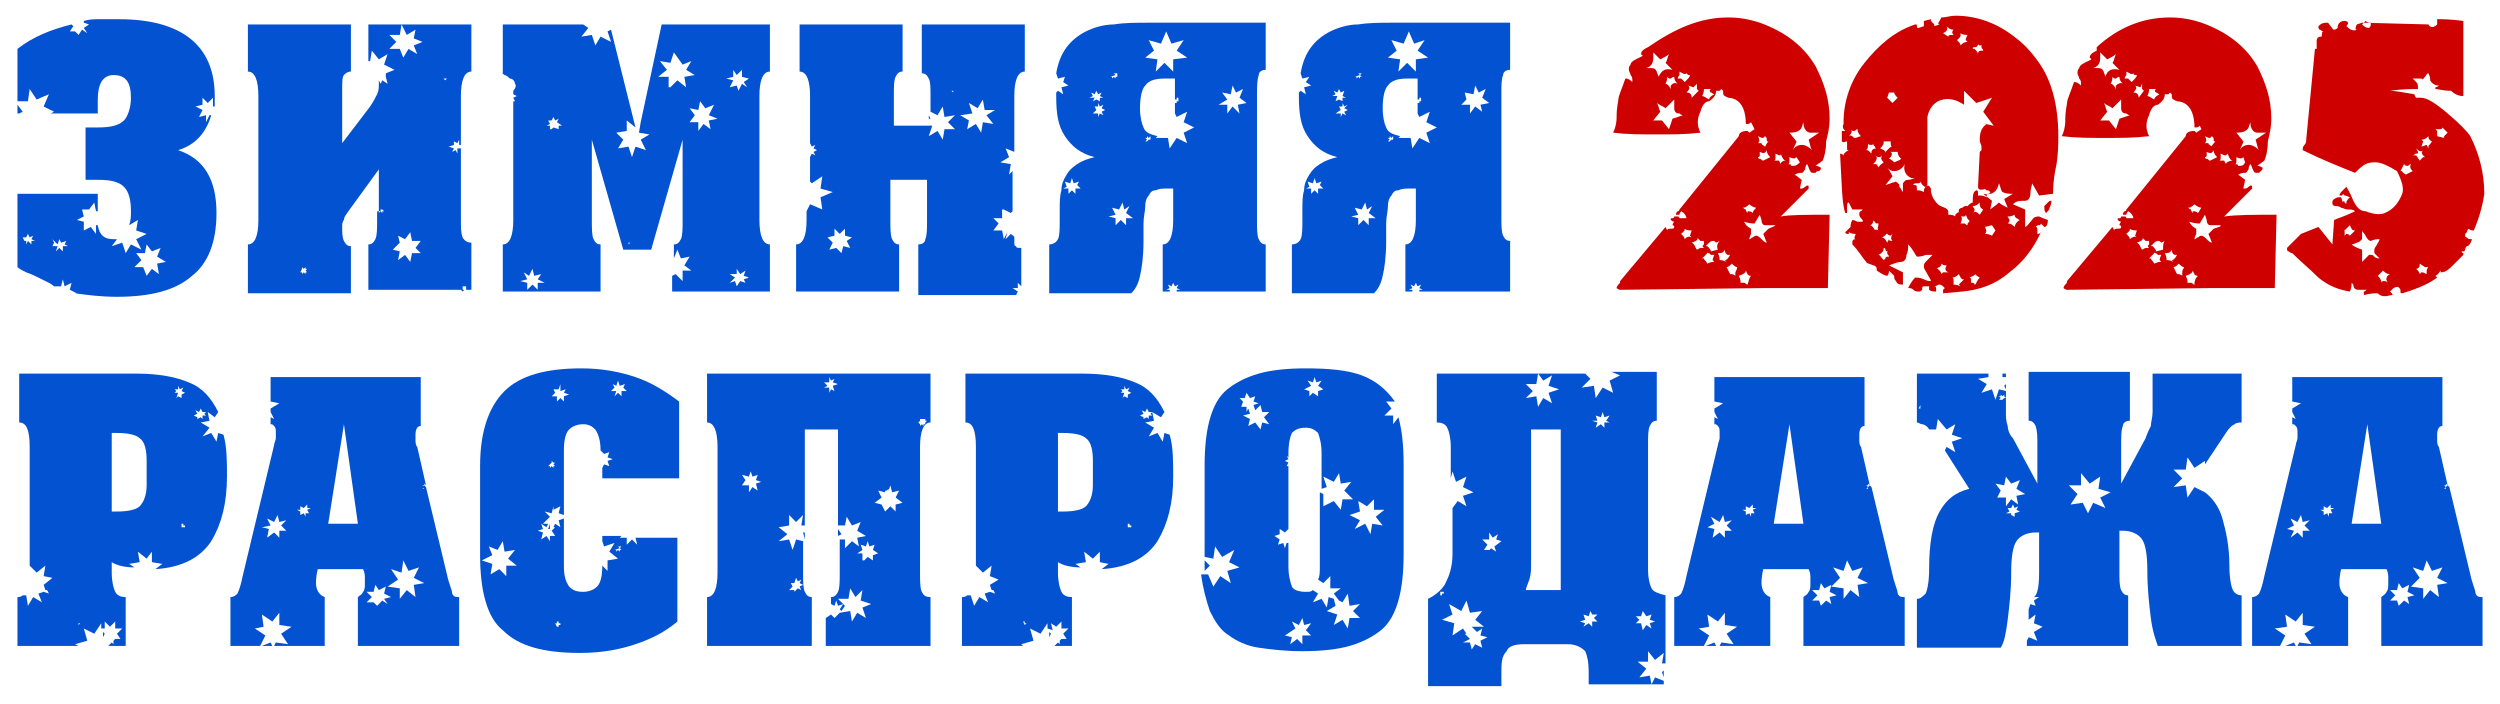
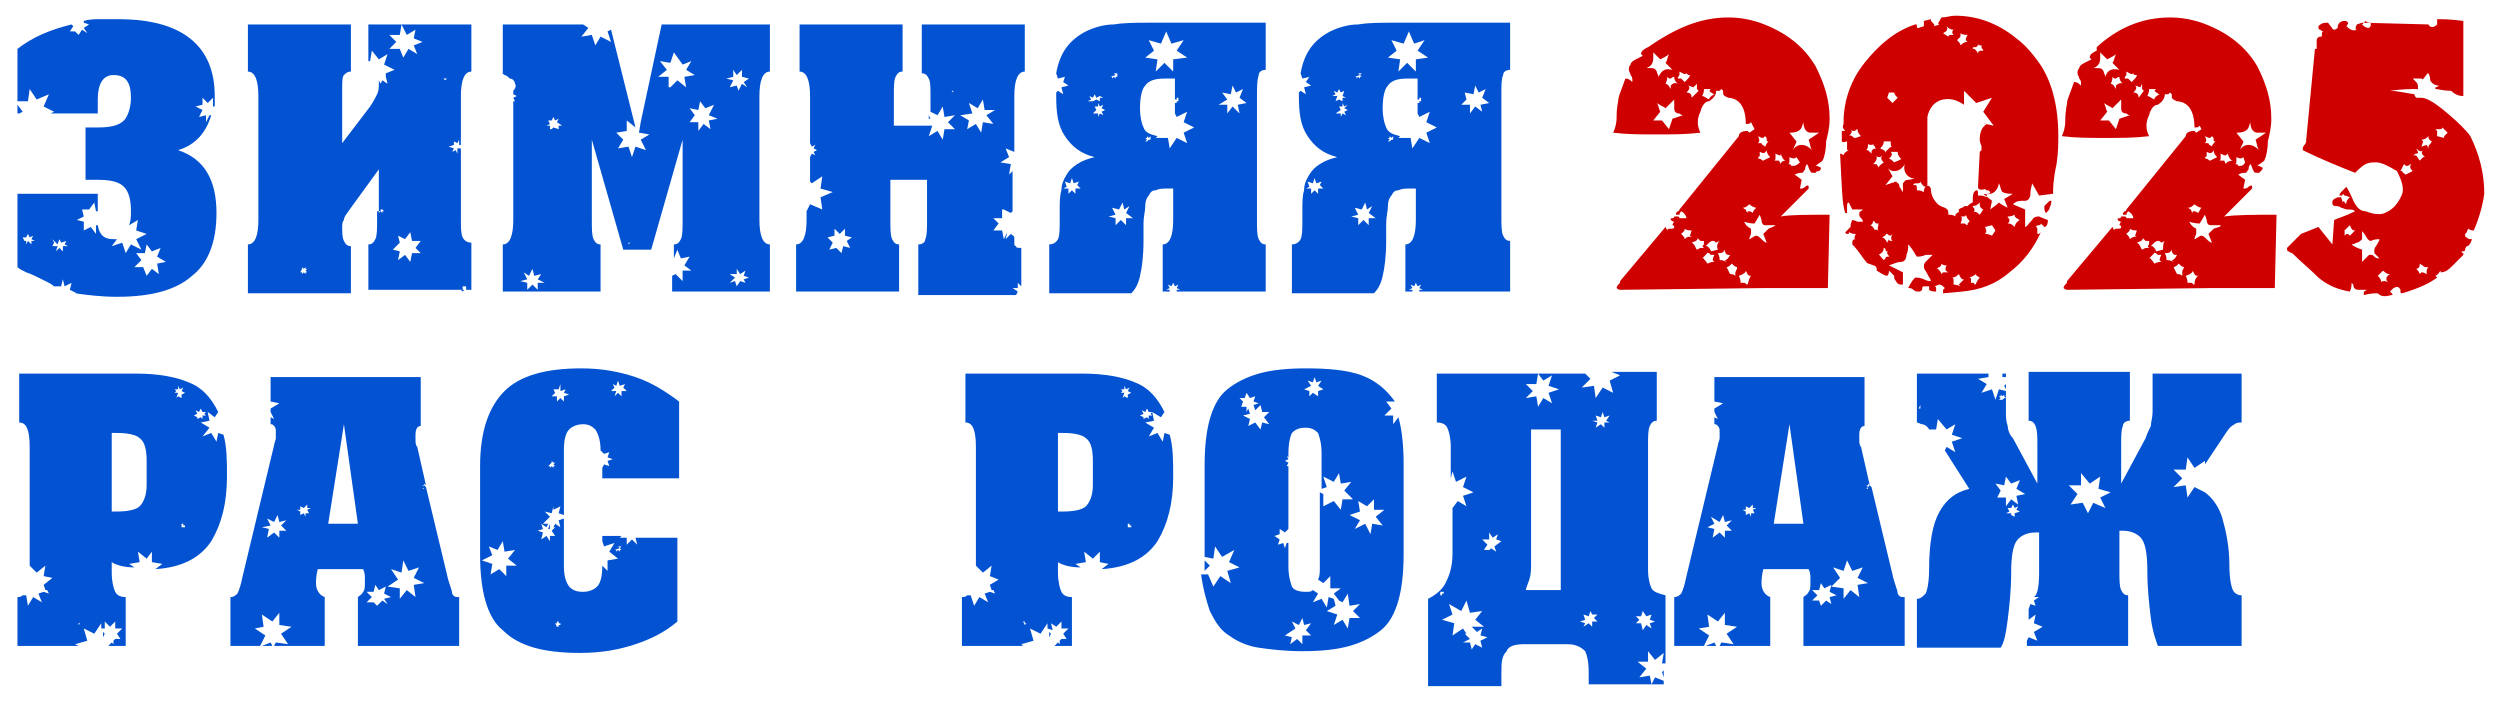
<svg xmlns="http://www.w3.org/2000/svg" version="1.1" id="Слой_1" x="0px" y="0px" viewBox="0 0 143.2 40.3" style="enable-background:new 0 0 143.2 40.3;" xml:space="preserve">
  <style type="text/css"> .st0{fill:#0252D1;} .st1{fill:#CE0000;} </style>
  <g>
    <g>
      <path class="st0" d="M4.8,13.2L5.2,13l0.3,0.4v-0.5h0.1c0.1,0.6,0.4,0.8,0.9,0.8h0.2l-0.3,0.4L7,13.9l0.2,0.6L7.5,14l0.6,0.3 l-0.3-0.6l0.6-0.3l-0.6-0.2l0.1-0.6l-0.5,0.3c0.1-0.3,0.1-0.5,0.1-0.8c0-0.6-0.1-1.1-0.4-1.4c-0.3-0.3-0.8-0.4-1.5-0.4H4.9v-3h0.7 c0.7,0,1.2-0.1,1.5-0.4c0.2-0.2,0.4-0.7,0.4-1.3c0-0.9-0.3-1.3-1-1.3c-0.6,0-0.9,0.5-0.9,1.4v0.8H2.9l0.2-0.1L2.5,6.1l0.3-0.7 L2.1,5.7L1.7,5.1L1.6,5.8L1,5.8v-3c0.9-0.7,1.9-1.1,3.1-1.4l0.1,0.1L4,1.8l0.3,0L4.5,2l0.2-0.3L5,1.9L4.8,1.6l0.3-0.2L4.8,1.3 l0-0.1c0.3-0.1,0.6-0.1,1-0.1c0.3,0,0.7,0,1,0c3.6,0,5.5,1.5,5.5,4.4c0,0.1,0,0.2,0,0.3c0,0.1,0,0.2,0,0.3l-0.1,0V5.6l-0.3,0.3 l-0.3-0.3l0,0.4l-0.4,0.1l0.4,0.2l-0.2,0.4l0.4-0.1L11.8,7L12,6.6l0.1,0c-0.3,1-0.9,1.7-1.9,2c1.5,0.5,2.2,1.7,2.2,3.6 c0,1.7-0.5,2.9-1.4,3.6C10.1,16.6,8.7,17,6.7,17c-0.9,0-1.7-0.1-2.4-0.2l0.1,0L4,16.6l0.1-0.4l-0.4,0.2L3.6,16l-0.1,0.4l-0.4,0 l0.1,0.1c-0.1-0.1-0.2-0.2-0.4-0.3c-0.2-0.1-0.4-0.2-0.6-0.3c-0.2-0.1-0.4-0.2-0.7-0.3c-0.2-0.1-0.4-0.2-0.5-0.3v-4.2h4.6v0.9v0.1 l-0.1,0l-0.1-0.5l-0.3,0.4L4.7,12l0.1,0.4l-0.4,0.2l0.4,0.1L4.8,13.2z M1,6.5V6l0.3,0.4L1.1,6.5H1z M1.3,13.8h0.2l0,0.2l0.1-0.2 L1.8,14l0-0.2l0.2,0l-0.2-0.1l0.1-0.2l-0.2,0.1l-0.1-0.2l-0.1,0.2l-0.2,0l0.1,0.2L1.3,13.8z M3.2,14.4l0.2-0.2l0.2,0.2l0-0.3 l0.3,0l-0.2-0.1l0.1-0.2l-0.3,0.1l-0.1-0.2l-0.1,0.3L3,13.7l0.1,0.2L3,14.1l0.3,0L3.2,14.4z M8.4,15.8l0.3-0.4l0.4,0.3L9,15.1 L9.5,15L9,14.7l0.2-0.5l-0.5,0.2l-0.3-0.4l-0.1,0.5l-0.5,0l0.3,0.4l-0.4,0.4h0.5L8.4,15.8z M12.2,6.3L12.2,6.3L12.2,6.3L12.2,6.3z " />
      <path class="st0" d="M25.9,8.7l0.2-0.1l0.1,0.2l0-0.3l0.2,0v4c0,0.5,0,0.9,0.1,1.1c0.1,0.2,0.3,0.3,0.5,0.3v2.7h-5.9V14 c0.2,0,0.3-0.1,0.4-0.3c0.1-0.2,0.1-0.6,0.1-1.1v-0.5l0.1,0l0,0.1l0.1-0.1l0.1,0.1v-0.1H22l-0.1-0.1L22,12l-0.1,0l0-0.1l0,0.1 l-0.1,0l0,0.1l-0.1,0V9.7l-1.6,2.2c-0.2,0.3-0.4,0.5-0.4,0.7c-0.1,0.1-0.1,0.3-0.1,0.4c0,0.3,0,0.6,0.1,0.8 c0.1,0.2,0.2,0.3,0.4,0.3v2.7h-5.9V14c0.4,0,0.6-0.5,0.6-1.4V5.5c0-0.9-0.2-1.4-0.6-1.4V1.4h5.9v2.7c-0.2,0-0.3,0.1-0.4,0.2 c-0.1,0.1-0.1,0.4-0.1,0.9v3l1.6-2.1c0.2-0.3,0.3-0.5,0.4-0.7c0.1-0.2,0.1-0.4,0.1-0.6V4.6l0.1,0.2l0.1-0.2l0.3,0.2l-0.1-0.4 l0.1,0l-0.1,0l0-0.2L22.6,4l-0.6-0.3l0.2-0.6l-0.5,0.3l-0.4-0.5l-0.1,0.6h-0.1V1.4h5.9v2.7c-0.4,0-0.6,0.5-0.6,1.4v2.8h-0.1l0-0.3 l-0.1,0.2L26,8.1L26,8.3l-0.3,0.1L26,8.5L25.9,8.7z M17.2,15.6l0.1,0l0,0.1l0.1-0.1l0.1,0.1l0-0.1l0.1,0l-0.1-0.1l0.1-0.1h-0.1 l0-0.1l-0.1,0.1l-0.1-0.1l0,0.1L17.2,15.6z M23.1,3.3l0.3-0.5l0.5,0.3l-0.2-0.5l0.5-0.2l-0.5-0.2l0.1-0.5l-0.5,0.3L23,1.4L22.9,2 h-0.6l0.4,0.4l-0.4,0.4l0.6,0L23.1,3.3z M22.5,14.3l0.4,0.1l-0.1,0.5l0.4-0.3l0.3,0.4l0.1-0.5l0.5,0l-0.3-0.3l0.3-0.4l-0.5,0 l-0.1-0.5l-0.3,0.4l-0.4-0.2l0.1,0.4L22.5,14.3z M25.5,4.6L25.5,4.6L25.5,4.6L25.5,4.6l0.1-0.1l-0.1,0l0,0l0,0l0-0.1v0.1h-0.1l0,0 L25.5,4.6L25.5,4.6L25.5,4.6z M26.4,16.6L26.4,16.6l0.1,0.1l0.1-0.1l0.1,0l0-0.1l0.1,0l-0.1,0l0-0.1l-0.1,0l0-0.1l0,0.1l-0.1,0 V16.6L26.4,16.6z M26.5,8.3v0.2V8.3L26.5,8.3z" />
      <path class="st0" d="M34.1,2.6l0.3-0.5L35,2.4l-0.2-0.6l0.2-0.1l1.4,5.6l0,0l-0.5-0.4v0.6l-0.6,0.1L35.7,8l-0.3,0.5l0.6-0.1 l0.2,0.6l0.2-0.6L37,8.6L36.7,8l0.5-0.3l-0.6-0.1L36.7,7l0,0l1.2-5.6h6.2v2.7c-0.4,0-0.6,0.5-0.6,1.4v7.1c0,0.9,0.2,1.4,0.6,1.4 v2.7h-5.6v-0.9l0.2-0.1l0.4,0.4v-0.6l0.5,0l-0.4-0.3l0.3-0.5l-0.5,0.1l-0.2-0.5l-0.2,0.5h0V14c0.2,0,0.3-0.1,0.4-0.3 c0.1-0.2,0.1-0.6,0.1-1.1V8l-1.8,6.3h-1.6L33.9,8v4.6c0,0.5,0,0.9,0.1,1.1c0.1,0.2,0.2,0.3,0.4,0.3v2.7h-5.6V14 c0.4,0,0.6-0.5,0.6-1.4V5.8l0.1,0l-0.1-0.2V5.6l0.2-0.1l-0.2-0.1V5.2V5.2c0.1-0.1,0.2-0.3,0.1-0.4c0-0.1-0.1-0.3-0.3-0.3 c-0.1-0.1-0.2-0.2-0.3-0.2c-0.1-0.1-0.2-0.1-0.1-0.1V1.4h4.6l0.3,0.2l-0.4,0.5L33.9,2L34.1,2.6z M29.8,16.1l0.4,0.1l0,0.4l0.3-0.3 l0.3,0.3l0-0.4l0.4,0L30.8,16l0.2-0.3l-0.4,0.1l-0.1-0.4l-0.2,0.4L30,15.6l0.2,0.4L29.8,16.1z M31.6,7.4l0.1-0.1L32,7.4l0-0.2 l0.2,0L31.9,7L32,6.8l-0.2,0.1l-0.1-0.2l-0.1,0.2l-0.2,0l0.1,0.2l-0.2,0.1l0.2,0V7.4z M36,14L36,14L36,14L36,14l0.1-0.1H36v-0.1 l0,0l0,0v0l0,0l0,0L36,14L36,14L36,14z M38.4,5l0.4-0.4l0.5,0.4l-0.1-0.6l0.6-0.1l-0.5-0.3l0.3-0.5l-0.5,0.2L38.6,3l-0.2,0.6 l-0.6-0.1L38.2,4l-0.5,0.4l0.6,0V5z M39.5,7H40l0,0.5l0.3-0.4l0.4,0.3l-0.1-0.5l0.5-0.1l-0.5-0.2L40.9,6l-0.5,0.2l-0.3-0.4 l-0.1,0.5l-0.5-0.1l0.3,0.4L39.5,7z M42.3,5.2l0.2-0.4L42.8,5l-0.2-0.3l0.3-0.2l-0.4-0.1l0-0.4l-0.3,0.3L42,4l0,0.4l-0.4,0.1 L42,4.6L41.8,5l0.4-0.1L42.3,5.2z M41.8,16.2l0.3-0.1l0.1,0.3l0.2-0.3l0.3,0.1L42.6,16l0.3-0.1l-0.3-0.1l0.1-0.3l-0.3,0.2 l-0.2-0.3l0,0.3h-0.4l0.3,0.2L41.8,16.2z" />
      <path class="st0" d="M57.3,9.3l0.6,0.1L57.8,10L58,9.8v2.3l-0.1,0.1L57.5,12l-0.1,0v0.5h-0.5l0.3,0.3l-0.3,0.4l0.5,0l0.1,0.5 l0.2-0.4l-0.1,0.4l0.3-0.3l0,0c0.1,0.1,0.2,0.1,0.2,0.2c0,0.1,0,0.2,0,0.3c0,0.1,0,0.2,0.1,0.2c0,0.1,0.1,0.1,0.3,0.1v2.2 l-0.2-0.2l0,0.3l-0.3,0l0.3,0.2l-0.1,0.2h-5.6V14c0.2,0,0.4-0.1,0.4-0.3c0.1-0.2,0.1-0.6,0.1-1.1v-2.3h-2.1v2.3 c0,0.5,0,0.9,0.1,1.1c0.1,0.2,0.2,0.3,0.4,0.3v2.7h-5.9V14c0.4,0,0.6-0.5,0.6-1.4v-0.5l0.2-0.4l0.7,0.3L47,11.3l0.7-0.3l-0.7-0.2 l0.1-0.7l-0.6,0.4l-0.1-0.1V8.9l0,0.1l0.1-0.2l0.2,0.1l-0.1-0.2l0.2-0.1l-0.2-0.1l0.1-0.2l-0.2,0.1l-0.1-0.2V5.5 c0-0.9-0.2-1.4-0.6-1.4V1.4h5.9v2.7c-0.2,0-0.3,0.1-0.4,0.3c-0.1,0.2-0.1,0.6-0.1,1v1.8h2.1V7.2l0.1,0l-0.2,0.6l0.5-0.3L54,8 l0.1-0.6l0.6,0L54.3,7l0.4-0.4l-0.6,0.1L54,6.1l-0.3,0.5l-0.4-0.2V5.5c0-0.5,0-0.8-0.1-1c-0.1-0.2-0.2-0.3-0.4-0.3V1.4h5.9v2.7 c-0.4,0-0.6,0.5-0.6,1.4v3.2l-0.5-0.2L57.8,9L57.3,9.3z M46.5,9.1L46.5,9.1L46.5,9.1L46.5,9.1l0.1,0L46.5,9.1L46.6,9L46.5,9.1 L46.5,9L46.5,9.1V9V9.1L46.5,9.1L46.5,9.1L46.5,9.1z M48.2,14.5l0.1-0.4l0.4,0.1l-0.2-0.4l0.3-0.2l-0.4-0.1l0-0.4l-0.3,0.3 l-0.3-0.3l0,0.4l-0.4,0.1l0.3,0.3l-0.2,0.4l0.4-0.1L48.2,14.5z M53.2,6.6l0.1,0.2l-0.1,0V6.6z M54.5,5.2L54.5,5.2L54.5,5.2 L54.5,5.2l0.1,0.1V5.2h0l0,0l0,0l0,0l0,0L54.5,5.2L54.5,5.2L54.5,5.2L54.5,5.2z M55.4,7.4l0.5-0.3l0.3,0.5l0.1-0.6l0.6,0.1 l-0.4-0.5L57,6.3h-0.6l-0.1-0.6L56,6.2l-0.5-0.3l0.2,0.6L55,6.6l0.5,0.3L55.4,7.4z" />
-       <path class="st0" d="M72.5,16.7h-5.1v-0.1l0.2,0l-0.2-0.1l0.1-0.2l-0.2,0.1l-0.1-0.2l-0.1,0.2l-0.2-0.1l0.1,0.2l-0.2,0.1l0.2,0 l0,0.1h-0.4V14c0.4,0,0.6-0.5,0.6-1.4v-1.8h-0.3c-0.3,0-0.5,0-0.7,0.1c-0.2,0-0.3,0.1-0.4,0.3c-0.1,0.1-0.2,0.3-0.2,0.6 c0,0.3-0.1,0.6-0.1,1v1c0,0.9-0.1,1.6-0.2,2c-0.1,0.5-0.3,0.8-0.5,1h-4.7V14c0.2,0,0.4-0.1,0.5-0.3c0.1-0.2,0.1-0.6,0.1-1.1v-0.5 c0-0.5,0-0.9,0.1-1.2c0-0.3,0.1-0.6,0.3-0.9c0.1-0.2,0.3-0.4,0.6-0.6c0.3-0.2,0.6-0.3,1-0.4c-0.8-0.2-1.3-0.6-1.7-1.2 c-0.4-0.6-0.5-1.3-0.5-2.3V5.3l0.1-0.1l0.3,0.2L60.8,5l0.4-0.1l-0.3-0.2L61,4.4l-0.4,0.1l-0.1-0.3c0.1-0.6,0.3-1.1,0.6-1.5 c0.3-0.4,0.7-0.7,1.1-0.9c0.4-0.2,1-0.4,1.6-0.4c0.6-0.1,1.3-0.1,2-0.1h6.7v2.7c-0.2,0-0.4,0.1-0.4,0.3C72,4.6,72,5,72,5.5v7.1 c0,0.5,0,0.9,0.1,1.1c0.1,0.2,0.2,0.3,0.4,0.3V16.7z M60.9,10.8l0.3,0v0.3l0.2-0.2l0.2,0.2l0-0.3l0.3,0l-0.2-0.2l0.1-0.2l-0.3,0.1 l-0.1-0.3l-0.1,0.3L61,10.4l0.1,0.3L60.9,10.8z M62.6,5.8l0.2-0.1l0.2,0.1l0-0.2l0.2,0l-0.2-0.1l0.1-0.2l-0.2,0.1l-0.1-0.2 l-0.1,0.2l-0.2-0.1l0.1,0.2l-0.2,0.1l0.3,0L62.6,5.8z M62.6,6.5h0.3l0,0.2L63,6.5l0.2,0.1l-0.1-0.2l0.2-0.1l-0.2-0.1L63.2,6 L63,6.1l-0.1-0.2l0,0.2l-0.2,0l0.1,0.2L62.6,6.5z M63.5,12.4l0.4,0.1l0,0.4l0.3-0.3l0.3,0.3v-0.4l0.4,0l-0.4-0.3l0.2-0.4L64.4,12 l-0.1-0.4L64.1,12l-0.4-0.1l0.2,0.4L63.5,12.4z M63.6,4.4l0.1,0v0.1l0.1-0.1l0.1,0.1V4.4l0.1,0L64,4.3L64,4.2l-0.1,0l0-0.1l0,0.1 l-0.1,0l0.1,0.1L63.6,4.4z M67,8.5l0.4-0.6l0.6,0.3l-0.2-0.6l0.6-0.3l-0.6-0.3l0.2-0.6l-0.6,0.3l-0.1-0.2V4.5h-0.6 c-0.5,0-0.9,0.1-1.1,0.4c-0.2,0.2-0.3,0.7-0.3,1.3c0,0.5,0.1,0.9,0.2,1.1c0.1,0.3,0.4,0.4,0.8,0.5l-0.1,0.1l0.4,0h0.2h0.1L67,8.5z M65.6,3.3l0.7,0.1l-0.1,0.7l0.5-0.5l0.5,0.5V3.4L68,3.3l-0.6-0.4l0.4-0.6l-0.7,0.2l-0.3-0.7l-0.3,0.7l-0.7-0.2l0.3,0.6L65.6,3.3z M65.8,8L65.8,8l0.1,0l0-0.1l0.1,0l-0.1,0l0-0.1l-0.1,0.1l-0.1-0.1v0.1l-0.1,0l0.1,0.1l-0.1,0.1h0.1L65.8,8z M67.3,16.7h-0.1H67.3 L67.3,16.7z M67.3,5.9L67.3,5.9l0.1,0l0-0.1l0.1,0l0-0.1l0.1,0l-0.1,0l0-0.1l-0.1,0l0,0v0.1h-0.1L67.3,5.9L67.3,5.9z M69.8,6 l0.5,0v0.5l0.3-0.4L71,6.5L70.9,6l0.5-0.1L71,5.6l0.2-0.5l-0.4,0.2l-0.2-0.4l-0.1,0.5l-0.5-0.1l0.3,0.4L69.8,6z" />
+       <path class="st0" d="M72.5,16.7h-5.1v-0.1l0.2,0l-0.2-0.1l0.1-0.2l-0.2,0.1l-0.1-0.2l-0.1,0.2l-0.2-0.1l0.1,0.2l-0.2,0.1l0.2,0 l0,0.1h-0.4V14c0.4,0,0.6-0.5,0.6-1.4v-1.8h-0.3c-0.3,0-0.5,0-0.7,0.1c-0.2,0-0.3,0.1-0.4,0.3c-0.1,0.1-0.2,0.3-0.2,0.6 c0,0.3-0.1,0.6-0.1,1v1c0,0.9-0.1,1.6-0.2,2c-0.1,0.5-0.3,0.8-0.5,1h-4.7V14c0.2,0,0.4-0.1,0.5-0.3c0.1-0.2,0.1-0.6,0.1-1.1v-0.5 c0-0.5,0-0.9,0.1-1.2c0-0.3,0.1-0.6,0.3-0.9c0.1-0.2,0.3-0.4,0.6-0.6c0.3-0.2,0.6-0.3,1-0.4c-0.8-0.2-1.3-0.6-1.7-1.2 c-0.4-0.6-0.5-1.3-0.5-2.3V5.3l0.1-0.1l0.3,0.2L60.8,5l0.4-0.1l-0.3-0.2L61,4.4l-0.4,0.1l-0.1-0.3c0.1-0.6,0.3-1.1,0.6-1.5 c0.3-0.4,0.7-0.7,1.1-0.9c0.4-0.2,1-0.4,1.6-0.4c0.6-0.1,1.3-0.1,2-0.1h6.7v2.7c-0.2,0-0.4,0.1-0.4,0.3C72,4.6,72,5,72,5.5v7.1 c0,0.5,0,0.9,0.1,1.1c0.1,0.2,0.2,0.3,0.4,0.3V16.7z M60.9,10.8l0.3,0v0.3l0.2-0.2l0.2,0.2l0-0.3l0.3,0l-0.2-0.2l0.1-0.2l-0.3,0.1 l-0.1-0.3l-0.1,0.3L61,10.4l0.1,0.3L60.9,10.8z M62.6,5.8l0.2-0.1l0.2,0.1l0-0.2l0.2,0l-0.2-0.1l-0.2,0.1l-0.1-0.2 l-0.1,0.2l-0.2-0.1l0.1,0.2l-0.2,0.1l0.3,0L62.6,5.8z M62.6,6.5h0.3l0,0.2L63,6.5l0.2,0.1l-0.1-0.2l0.2-0.1l-0.2-0.1L63.2,6 L63,6.1l-0.1-0.2l0,0.2l-0.2,0l0.1,0.2L62.6,6.5z M63.5,12.4l0.4,0.1l0,0.4l0.3-0.3l0.3,0.3v-0.4l0.4,0l-0.4-0.3l0.2-0.4L64.4,12 l-0.1-0.4L64.1,12l-0.4-0.1l0.2,0.4L63.5,12.4z M63.6,4.4l0.1,0v0.1l0.1-0.1l0.1,0.1V4.4l0.1,0L64,4.3L64,4.2l-0.1,0l0-0.1l0,0.1 l-0.1,0l0.1,0.1L63.6,4.4z M67,8.5l0.4-0.6l0.6,0.3l-0.2-0.6l0.6-0.3l-0.6-0.3l0.2-0.6l-0.6,0.3l-0.1-0.2V4.5h-0.6 c-0.5,0-0.9,0.1-1.1,0.4c-0.2,0.2-0.3,0.7-0.3,1.3c0,0.5,0.1,0.9,0.2,1.1c0.1,0.3,0.4,0.4,0.8,0.5l-0.1,0.1l0.4,0h0.2h0.1L67,8.5z M65.6,3.3l0.7,0.1l-0.1,0.7l0.5-0.5l0.5,0.5V3.4L68,3.3l-0.6-0.4l0.4-0.6l-0.7,0.2l-0.3-0.7l-0.3,0.7l-0.7-0.2l0.3,0.6L65.6,3.3z M65.8,8L65.8,8l0.1,0l0-0.1l0.1,0l-0.1,0l0-0.1l-0.1,0.1l-0.1-0.1v0.1l-0.1,0l0.1,0.1l-0.1,0.1h0.1L65.8,8z M67.3,16.7h-0.1H67.3 L67.3,16.7z M67.3,5.9L67.3,5.9l0.1,0l0-0.1l0.1,0l0-0.1l0.1,0l-0.1,0l0-0.1l-0.1,0l0,0v0.1h-0.1L67.3,5.9L67.3,5.9z M69.8,6 l0.5,0v0.5l0.3-0.4L71,6.5L70.9,6l0.5-0.1L71,5.6l0.2-0.5l-0.4,0.2l-0.2-0.4l-0.1,0.5l-0.5-0.1l0.3,0.4L69.8,6z" />
      <path class="st0" d="M86.4,16.7h-5.1v-0.1l0.2,0l-0.2-0.1l0.1-0.2l-0.2,0.1l-0.1-0.2l-0.1,0.2l-0.2-0.1l0.1,0.2l-0.2,0.1l0.2,0 l0,0.1h-0.4V14c0.4,0,0.6-0.5,0.6-1.4v-1.8h-0.3c-0.3,0-0.5,0-0.7,0.1c-0.2,0-0.3,0.1-0.4,0.3c-0.1,0.1-0.2,0.3-0.2,0.6 c0,0.3-0.1,0.6-0.1,1v1c0,0.9-0.1,1.6-0.2,2c-0.1,0.5-0.3,0.8-0.5,1H74V14c0.2,0,0.4-0.1,0.5-0.3c0.1-0.2,0.1-0.6,0.1-1.1v-0.5 c0-0.5,0-0.9,0.1-1.2c0-0.3,0.1-0.6,0.3-0.9s0.3-0.4,0.6-0.6c0.3-0.2,0.6-0.3,1-0.4c-0.8-0.2-1.3-0.6-1.7-1.2 c-0.4-0.6-0.5-1.3-0.5-2.3V5.3l0.1-0.1l0.3,0.2L74.7,5l0.4-0.1l-0.3-0.2l0.2-0.3l-0.4,0.1l-0.1-0.3c0.1-0.6,0.3-1.1,0.6-1.5 c0.3-0.4,0.7-0.7,1.1-0.9c0.4-0.2,1-0.4,1.6-0.4c0.6-0.1,1.3-0.1,2-0.1h6.7v2.7c-0.2,0-0.4,0.1-0.4,0.3c-0.1,0.2-0.1,0.6-0.1,1 v7.1c0,0.5,0,0.9,0.1,1.1c0.1,0.2,0.2,0.3,0.4,0.3V16.7z M74.8,10.8l0.3,0v0.3l0.2-0.2l0.2,0.2l0-0.3l0.3,0l-0.2-0.2l0.1-0.2 l-0.3,0.1l-0.1-0.3l-0.1,0.3l-0.3-0.1l0.1,0.3L74.8,10.8z M76.5,5.8l0.2-0.1l0.2,0.1l0-0.2l0.2,0l-0.2-0.1L77,5.2l-0.2,0.1 l-0.1-0.2l-0.1,0.2l-0.2-0.1l0.1,0.2l-0.2,0.1l0.3,0L76.5,5.8z M76.5,6.5h0.3l0,0.2l0.1-0.2l0.2,0.1L77,6.4l0.2-0.1l-0.2-0.1 L77.2,6l-0.2,0.1l-0.1-0.2l0,0.2l-0.2,0l0.1,0.2L76.5,6.5z M77.4,12.4l0.4,0.1l0,0.4l0.3-0.3l0.3,0.3v-0.4l0.4,0l-0.4-0.3l0.2-0.4 L78.3,12l-0.1-0.4L78,12l-0.4-0.1l0.2,0.4L77.4,12.4z M77.6,4.4l0.1,0v0.1l0.1-0.1l0.1,0.1V4.4l0.1,0l-0.1-0.1l0.1-0.1l-0.1,0 l0-0.1l0,0.1l-0.1,0l0.1,0.1L77.6,4.4z M80.9,8.5l0.4-0.6l0.6,0.3l-0.2-0.6l0.6-0.3l-0.6-0.3l0.2-0.6l-0.6,0.3l-0.1-0.2V4.5h-0.6 c-0.5,0-0.9,0.1-1.1,0.4c-0.2,0.2-0.3,0.7-0.3,1.3c0,0.5,0.1,0.9,0.2,1.1c0.1,0.3,0.4,0.4,0.8,0.5l-0.1,0.1l0.4,0h0.2h0.1 L80.9,8.5z M79.5,3.3l0.7,0.1l-0.1,0.7l0.5-0.5l0.5,0.5V3.4l0.7-0.1l-0.6-0.4l0.4-0.6L81,2.5l-0.3-0.7l-0.3,0.7l-0.7-0.2l0.3,0.6 L79.5,3.3z M79.7,8L79.7,8l0.1,0l0-0.1l0.1,0l-0.1,0l0-0.1l-0.1,0.1l-0.1-0.1v0.1l-0.1,0l0.1,0.1l-0.1,0.1h0.1L79.7,8z M81.2,16.7 H81H81.2L81.2,16.7z M81.2,5.9L81.2,5.9l0.1,0l0-0.1l0.1,0l0-0.1l0.1,0l-0.1,0l0-0.1l-0.1,0l0,0v0.1h-0.1L81.2,5.9L81.2,5.9z M83.7,6l0.5,0v0.5l0.3-0.4l0.4,0.3L84.8,6l0.5-0.1l-0.4-0.3l0.2-0.5l-0.4,0.2l-0.2-0.4l-0.1,0.5l-0.5-0.1L84,5.7L83.7,6z" />
    </g>
    <g>
      <path class="st0" d="M1.6,34.7l0.3-0.5l0.5,0.3L2.2,34l0.3-0.1L2.8,34l-0.1-0.2l0,0l-0.1,0l-0.1-0.3L3,33.1L2.5,33l0.1-0.6 l-0.5,0.4l-0.4-0.4v0.6l0-0.1v-0.1v-7.2c0-1-0.2-1.4-0.6-1.4v-2.8h6.7c1.3,0,2.3,0.2,3,0.5c0.8,0.3,1.3,0.9,1.7,1.7l-0.2,0.3 l-0.4-0.3l0.1,0.5l-0.5,0.1l0.5,0.3L11.6,25l0.5-0.2l0.3,0.5l0.1-0.5l0.3,0.1c0.2,0.7,0.2,1.5,0.2,2.4c0,1.5-0.3,2.7-0.9,3.7 c-0.6,0.9-1.6,1.5-3.2,1.6l0.4-0.3l-0.6-0.1v-0.6L8.4,32l-0.5-0.4L8,32.2l-0.6,0.1l0.3,0.2c-0.5,0-1-0.1-1.3-0.3v0.6 c0,0.5,0.1,0.9,0.2,1.1c0.1,0.2,0.3,0.3,0.6,0.3V37h-1l0,0l0.2-0.2l0.1,0.1l0-0.2l0.1-0.1l0.3,0l-0.2-0.3l0.3-0.3H6.6l0-0.4 l-0.3,0.3L6,35.6L6,36L5.8,36l0-0.3l-0.4,0.6L4.8,36L5,36.7l-0.7,0.2L4.5,37H1v-2.8c0.1,0,0.2,0,0.3-0.1l0.2,0L1.6,34.7z M4.5,35.8L4.5,35.8L4.5,35.8L4.5,35.8l0.1-0.1l-0.1,0l0-0.1l-0.1,0l0-0.1l0,0.1H4.4l0.1,0L4.5,35.8L4.5,35.8L4.5,35.8z M5.9,36.5 l0-0.3L6,36.3L5.9,36.5L5.9,36.5z M6.4,24.6v4.7h0.3c0.6,0,1.1-0.1,1.3-0.3c0.2-0.2,0.4-0.6,0.4-1.2v-1.4c0-0.6-0.1-1.1-0.4-1.3 c-0.2-0.2-0.7-0.3-1.3-0.3H6.4z M10.1,22.8l0.1-0.1l0.2,0.1l0-0.2l0.2-0.1l-0.2-0.1l0.1-0.2l-0.2,0.1l-0.1-0.2l0,0.2l-0.2,0 l0.1,0.1l-0.1,0.1h0.2L10.1,22.8z M10.4,30.2L10.4,30.2L10.4,30.2l0.1,0h0.1l0,0l0-0.1l-0.1,0l0-0.1l0,0l-0.1,0l0,0.1V30.2 L10.4,30.2L10.4,30.2z M11.3,24l0.2-0.1l0.1,0.1v-0.2h0.2l-0.1-0.1l0.1-0.1l-0.2,0l-0.1-0.2l-0.1,0.2l-0.2-0.1l0.1,0.2l-0.2,0.1 l0.2,0.1L11.3,24z M12,25.9L12,25.9L12,25.9L12,25.9L12,25.9L12,25.9L12,25.9z" />
      <path class="st0" d="M24.2,27.9l0.1-0.1l0.1,0.1l1.2,5c0.1,0.5,0.3,0.9,0.3,1.1c0.1,0.2,0.2,0.2,0.4,0.2V37h-5.8v-2.8 c0.1-0.1,0.2-0.1,0.3-0.3c0.1-0.1,0.1-0.3,0.1-0.5c0-0.1,0-0.1,0-0.3c0-0.1,0-0.3-0.1-0.5h-2.6c-0.1,0.4-0.1,0.7-0.1,0.8 c0,0.4,0.2,0.7,0.5,0.8V37h-2.9l0.1-0.2l0.7,0.1l-0.4-0.6l0.6-0.4l-0.7-0.1v-0.7l-0.4,0.5l-0.6-0.4l0.1,0.7L14.6,36l0.6,0.4 L14.9,37h-1.7v-2.8c0.2,0,0.3-0.1,0.4-0.2c0.1-0.2,0.2-0.5,0.3-1l1.8-7.5c0-0.1,0.1-0.3,0.1-0.4c0-0.1,0-0.2,0-0.3 c0-0.2,0-0.3-0.1-0.4c-0.1-0.1-0.1-0.1-0.2-0.1v-0.4l0.2,0.1l-0.2-0.4v-0.2l0.5-0.3l-0.5-0.1v-1.4h8.6v2.8c-0.2,0-0.3,0.2-0.3,0.5 c0,0.1,0,0.2,0,0.3c0,0.1,0,0.3,0.1,0.4l0.5,2.2l0,0l-0.1-0.1l0,0.1h-0.1l0.1,0.1l-0.1,0.1h0.1L24.2,27.9z M15.3,30.8l0.4-0.3 l0.3,0.3l0-0.4h0.4l-0.3-0.3l0.3-0.3L16,29.9l-0.1-0.4l-0.2,0.4l-0.4-0.2l0.2,0.4L15,30.2l0.4,0.1L15.3,30.8z M15.6,37H15l0.5-0.2 L15.6,37z M17.2,29.5l0.2-0.1l0.1,0.2l0-0.2l0.2,0l-0.1-0.2l0.2-0.1l-0.2,0v-0.2l-0.2,0.2l-0.2-0.1l0,0.2l-0.2,0l0.2,0.1 L17.2,29.5z M18.8,30h1.7l-0.8-5.7h0L18.8,30z M21.6,34.7l0.3-0.3l0.3,0.2L22,34.3l0.4-0.1L22,34l0.1-0.4l-0.4,0.2l-0.2-0.3 l-0.1,0.4l-0.4,0l0.3,0.3l-0.3,0.3h0.4L21.6,34.7z M22.2,33.6l0.7,0.1v0.6l0.4-0.5l0.5,0.4l-0.1-0.7l0.6-0.1l-0.6-0.3l0.3-0.6 l-0.6,0.2l-0.3-0.6L23,32.8l-0.6-0.2l0.4,0.6L22.2,33.6z M22.7,25.2L22.7,25.2L22.7,25.2L22.7,25.2L22.7,25.2z" />
      <path class="st0" d="M31.1,30h0.3l-0.1,0.2L31,30l0.1,0.3l-0.3,0.1l0.3,0.1L31,30.9l0.3-0.2l0.2,0.3l0-0.3l0.3,0l-0.2-0.3l0.2-0.2 h-0.1l0.1-0.2l0.3,0.2l-0.1-0.4l0.3-0.1v2.7c0,0.6,0.1,0.9,0.3,1.2c0.2,0.2,0.4,0.3,0.8,0.3c0.3,0,0.6-0.1,0.8-0.3 c0.2-0.2,0.3-0.6,0.3-1.2l0.3,0.3v-0.6l0.6-0.1l-0.5-0.4l0.3-0.5l-0.6,0.2L34.5,31v-0.3h1.1l-0.1,0.1l0.4,0v0.4l0.3-0.3l0.3,0.3 l-0.1-0.4l0.1,0h2.3v4.8c-0.7,0.6-1.5,1-2.4,1.3c-0.9,0.3-1.9,0.5-3.2,0.5c-1,0-1.9-0.1-2.6-0.3c-0.7-0.2-1.3-0.5-1.8-1 c-0.5-0.4-0.8-1-1-1.7c-0.2-0.7-0.3-1.6-0.3-2.6v-5.1c0-2,0.5-3.4,1.4-4.3c0.9-0.9,2.4-1.3,4.4-1.3c1.2,0,2.2,0.2,3.1,0.5 c0.9,0.3,1.7,0.8,2.5,1.4v4.4h-4.4v-0.6l0.1-0.2l0.3,0.1l-0.1-0.3l0.3-0.1l-0.3-0.1l0.1-0.3l-0.3,0.1l-0.2-0.2 c0-0.5-0.1-0.9-0.3-1.2c-0.2-0.2-0.4-0.3-0.7-0.3c-0.3,0-0.6,0.1-0.8,0.3c-0.2,0.2-0.3,0.6-0.3,1.2v3.7l-0.3-0.1l0.1-0.4l-0.4,0.2 L31.7,29l-0.1,0.4l-0.4-0.1l0.3,0.3L31.1,30z M27.6,32.1l0.6,0.2l-0.1,0.6l0.5-0.3l0.4,0.4l0-0.6h0.6L29.1,32l0.4-0.5l-0.6,0.1 l-0.1-0.6l-0.3,0.5l-0.5-0.2l0.2,0.5L27.6,32.1z M31.4,26.7l0.1,0l0,0.1l0.1-0.1l0.1,0.1v-0.1l0.1,0l-0.1-0.1l0.1-0.1l-0.1,0 l0-0.1l0,0.1l-0.1-0.1l0,0.1L31.4,26.7z M31.5,30l0,0.3h-0.1L31.5,30L31.5,30z M31.9,23l0.2-0.2l0.2,0.2l0-0.3l0.3-0.1l-0.3-0.1 l0.1-0.2l-0.3,0.1L32.1,22L32,22.3l-0.3,0l0.1,0.2l-0.2,0.2l0.3,0V23z M31.9,35.9L31.9,35.9l0.1,0v-0.1l0.1,0l0-0.1l0,0H32v-0.1 l0,0l-0.1,0l0,0.1h-0.1L31.9,35.9L31.9,35.9z M35.2,22.7l0.2-0.2l0.2,0.2l0-0.3l0.3,0l-0.2-0.2l0.1-0.2l-0.3,0.1l-0.1-0.3 l-0.1,0.3L35.1,22l0.1,0.2L35,22.4l0.3,0L35.2,22.7z M35.2,31.5l0.1,0v0.1l0.1-0.1l0.1,0.1l0-0.1h0.1l-0.1-0.1l0.1-0.1l-0.1,0 l0-0.1l0,0.1l-0.1,0l0.1,0.1L35.2,31.5z" />
-       <path class="st0" d="M48.1,35.1l0.6-0.1l0.1,0.6l0.3-0.5l0.5,0.3l-0.2-0.6l0.5-0.2l-0.6-0.2l0.1-0.6L49,34.2l-0.3-0.5l-0.1,0.6H48 l0.4,0.4L48.2,35l-0.1-0.1l0.2-0.3l-0.3,0.1l-0.1-0.3l-0.1,0.3l-0.2-0.1v-0.4c0.2,0,0.3-0.1,0.4-0.3c0.1-0.2,0.1-0.6,0.1-1.1v-1.9 l0.3,0v0.5l0.4-0.4l0.4,0.3l-0.1-0.5l0.5-0.1l-0.5-0.3l0.2-0.5l-0.5,0.2l-0.3-0.5l-0.1,0.5L48,30.1v-5.5h-1.9v5.5l-0.2,0l0.1-0.6 l-0.4,0.4l-0.4-0.4v0.6l-0.6,0.1l0.5,0.4L44.6,31l0.6-0.1l0.2,0.6l0.2-0.6l0.4,0.1v1.8c0,0.5,0,0.9,0.1,1.1 c0.1,0.2,0.2,0.3,0.4,0.3V37h-6v-2.8c0.4,0,0.6-0.5,0.6-1.4v-7.2c0-0.9-0.2-1.4-0.6-1.4v-2.8h12.8v2.8c-0.4,0-0.6,0.5-0.6,1.4v7.2 c0,0.5,0,0.9,0.1,1.1c0.1,0.2,0.2,0.3,0.5,0.3V37h-6v-1.6l0.3-0.2l0.2,0.2L48.1,35.1L48.1,35.1L48.1,35.1z M42.5,27.8h0.4l0,0.4 l0.2-0.3l0.3,0.2l-0.1-0.4l0.3-0.1l-0.3-0.1l0.1-0.3l-0.3,0.1L43,27l-0.1,0.3l-0.4-0.1l0.2,0.3L42.5,27.8z M45.5,33.9l0.2-0.2 l0.2,0.1l-0.1-0.2l0.2-0.1l-0.2-0.1l0.1-0.2l-0.2,0.1l-0.1-0.2l-0.1,0.3l-0.2,0l0.1,0.2l-0.2,0.2h0.3L45.5,33.9z M46.1,30.5v0.4 L46,30.5L46.1,30.5z M47.2,22.2l0.3,0l0,0.3l0.1-0.2l0.2,0.1l-0.1-0.3l0.3-0.1l-0.3-0.1l0.1-0.2l-0.2,0.1l-0.1-0.2l0,0.3l-0.3,0 l0.2,0.2L47.2,22.2z M47.5,35.1L47.5,35.1v0.3V35.1z M48,30.3l0.2,0.3L48,30.7V30.3z M49.5,32.1l0.2-0.2l0.3,0.2l0-0.3l0.3-0.1 l-0.3-0.2l0.1-0.3l-0.3,0.1l-0.1-0.3l-0.1,0.3l-0.3-0.1l0.1,0.3l-0.3,0.2l0.3,0V32.1z M50.7,29.3L51,29l0.3,0.3l0-0.4l0.4-0.1 l-0.4-0.3l0.2-0.4l-0.4,0.1L51,27.8l-0.1,0.3h0V28l-0.1,0.1l-0.1,0l0,0.1l-0.1,0l0.1,0v0l-0.4-0.1l0.2,0.4l-0.4,0.3l0.4,0.1 L50.7,29.3z M52.6,24.2l0.1,0.1l0,0.1l0.1-0.1l0.1,0.1l0-0.1l0.1,0L53,24.2l0.1-0.1l-0.1,0l0-0.1L52.8,24L52.7,24l0,0.1L52.6,24.2 z" />
      <path class="st0" d="M55.8,34.7l0.3-0.5l0.5,0.3L56.4,34l0.3-0.1L57,34l-0.1-0.2l0,0l-0.1,0l-0.1-0.3l0.5-0.3L56.7,33l0.1-0.6 l-0.5,0.4l-0.4-0.4v0.6l0-0.1v-0.1v-7.2c0-1-0.2-1.4-0.6-1.4v-2.8h6.7c1.3,0,2.3,0.2,3,0.5c0.8,0.3,1.3,0.9,1.7,1.7l-0.2,0.3 L66,23.6l0.1,0.5l-0.5,0.1l0.5,0.3L65.8,25l0.5-0.2l0.3,0.5l0.1-0.5l0.3,0.1c0.2,0.7,0.2,1.5,0.2,2.4c0,1.5-0.3,2.7-0.9,3.7 c-0.6,0.9-1.6,1.5-3.2,1.6l0.4-0.3L63,32.2v-0.6L62.6,32l-0.5-0.4l0.1,0.6l-0.6,0.1l0.3,0.2c-0.5,0-1-0.1-1.3-0.3v0.6 c0,0.5,0.1,0.9,0.2,1.1c0.1,0.2,0.3,0.3,0.6,0.3V37h-1l0,0l0.2-0.2l0.1,0.1l0-0.2l0.1-0.1l0.3,0l-0.2-0.3l0.3-0.3h-0.4l0-0.4 l-0.3,0.3l-0.3-0.2l0.1,0.4L60,36l0-0.3l-0.4,0.6L59,36l0.2,0.7l-0.7,0.2l0.1,0.1h-3.5v-2.8c0.1,0,0.2,0,0.3-0.1l0.2,0L55.8,34.7z M58.7,35.8L58.7,35.8L58.7,35.8L58.7,35.8l0.1-0.1l-0.1,0l0-0.1l-0.1,0l0-0.1l0,0.1h-0.1l0.1,0L58.7,35.8L58.7,35.8L58.7,35.8z M60.1,36.5l0-0.3l0.1,0.1L60.1,36.5L60.1,36.5z M60.6,24.6v4.7h0.3c0.6,0,1.1-0.1,1.3-0.3c0.2-0.2,0.4-0.6,0.4-1.2v-1.4 c0-0.6-0.1-1.1-0.4-1.3c-0.2-0.2-0.7-0.3-1.3-0.3H60.6z M64.3,22.8l0.1-0.1l0.2,0.1l0-0.2l0.2-0.1l-0.2-0.1l0.1-0.2l-0.2,0.1 l-0.1-0.2l0,0.2l-0.2,0l0.1,0.1l-0.1,0.1h0.2L64.3,22.8z M64.6,30.2L64.6,30.2L64.6,30.2l0.1,0h0.1l0,0l0-0.1l-0.1,0l0-0.1l0,0 l-0.1,0l0,0.1V30.2L64.6,30.2L64.6,30.2z M65.5,24l0.2-0.1l0.1,0.1v-0.2H66l-0.1-0.1l0.1-0.1l-0.2,0l-0.1-0.2l-0.1,0.2l-0.2-0.1 l0.1,0.2l-0.2,0.1l0.2,0.1L65.5,24z M66.2,25.9L66.2,25.9L66.2,25.9L66.2,25.9L66.2,25.9L66.2,25.9L66.2,25.9z" />
      <path class="st0" d="M69.5,33.6l0.4-0.6l0.6,0.4l-0.2-0.7l0.7-0.2l-0.6-0.3l0.3-0.7L70,31.9l-0.4-0.6L69.5,32L69,31.9v-0.1v-5.1 c0-1.1,0.1-2,0.3-2.7c0.2-0.7,0.5-1.3,1-1.7c0.5-0.4,1.1-0.7,1.8-0.9c0.7-0.2,1.6-0.3,2.7-0.3c1.3,0,2.4,0.1,3.2,0.4 c0.8,0.3,1.4,0.8,1.9,1.5L79.4,23l0.3,0.4l-0.4,0.4h0.5l0,0.5l0.3-0.4c0.2,0.7,0.3,1.6,0.3,2.7v5.1c0,1.1-0.1,2-0.3,2.7 c-0.2,0.7-0.5,1.3-1,1.7c-0.5,0.4-1.1,0.7-1.8,0.9c-0.7,0.2-1.6,0.3-2.7,0.3c-1,0-1.8-0.1-2.5-0.2c-0.7-0.1-1.3-0.4-1.7-0.7 c-0.5-0.3-0.8-0.8-1.1-1.4c-0.2-0.6-0.4-1.3-0.5-2.1l0.4,0L69.5,33.6z M69.3,32.4L69,32.7c0-0.1,0-0.2,0-0.3c0-0.1,0-0.2,0-0.3 L69.3,32.4z M71.1,23.3h0.3l0,0.3l0.1-0.2l0.1,0.3l-0.4,0.1l0.4,0.2l-0.1,0.4l0.4-0.2l0.3,0.4l0.1-0.4l0.4,0.1l-0.3-0.4l0.3-0.3 h-0.4l-0.1-0.4l-0.3,0.3l-0.1-0.3l0.3-0.1L71.8,23l0.1-0.3l-0.3,0.1l-0.2-0.3l-0.1,0.3l-0.3,0l0.2,0.2L71.1,23.3z M75.8,29 l0.6-0.3l0.4,0.5l0.1-0.6l0.6,0L77,28.1l0.4-0.5l-0.6,0.1l-0.1-0.6l-0.3,0.5l-0.6-0.3l0.2,0.6L75.7,28v-2c0-0.6-0.1-0.9-0.2-1.2 c-0.2-0.2-0.4-0.3-0.7-0.3c-0.4,0-0.6,0.1-0.8,0.3c-0.1,0.2-0.2,0.6-0.2,1.2v0.2l-0.1-0.1l0.1,0.2l-0.2,0.1l0.2,0.1l-0.1,0.2 l0.1,0v3.6l-0.2,0.2l-0.3-0.2l0,0.3L73,30.7l0.3,0.2l-0.1,0.3l0.3-0.1l0.1,0.3l0.1-0.3l0.1,0v1.3c0,0.6,0.1,0.9,0.2,1.2 c0.1,0.2,0.4,0.3,0.8,0.3c0.2,0,0.3,0,0.4-0.1l0.3,0.2l-0.3,0.5l0.5-0.2l0.3,0.5l0.1-0.6l0.3,0.1l0.1,0.4L76,35l0.6,0.2l-0.2,0.6 l0.5-0.3l0.3,0.5l0.1-0.6l0.6,0L77.5,35l0.4-0.4l-0.6,0.1L77.2,34l-0.3,0.5l-0.2-0.1L76.4,34l0.4-0.3l-0.6,0V33l-0.4,0.4l-0.3-0.2 c0.1-0.2,0.1-0.4,0.1-0.8v-4.2l0.2,0.1L75.8,29z M73.6,36.4l0.4,0.1l-0.1,0.4l0.4-0.3l0.3,0.3v-0.5h0.5l-0.3-0.3l0.3-0.4l-0.4,0.1 l-0.1-0.4l-0.2,0.4l-0.4-0.2l0.2,0.4L73.6,36.4z M74.7,22.3l0.3,0.1l0,0.3l0.2-0.2l0.3,0.2l0-0.3l0.3-0.1l-0.3-0.2l0.2-0.3 l-0.3,0.1l-0.1-0.3l-0.1,0.3l-0.3-0.1l0.2,0.3L74.7,22.3z M75.5,33.6L75.5,33.6L75.5,33.6C75.5,33.6,75.5,33.6,75.5,33.6 C75.5,33.6,75.5,33.6,75.5,33.6z M77.6,30.3l0.6-0.3l0.3,0.6l0.1-0.6l0.6,0.1l-0.4-0.5l0.5-0.4h-0.6l0-0.6L78.3,29l-0.5-0.3 l0.1,0.6l-0.6,0.2l0.6,0.3L77.6,30.3z" />
      <path class="st0" d="M87.4,22.8l0.6-0.1l0.1,0.6l0.3-0.5l0.5,0.3l-0.2-0.6l0.6-0.2l-0.6-0.2l0.2-0.6l-0.5,0.3l-0.3-0.4h2.7 l0.3,0.3l-0.5,0.5l0.7-0.1l0.1,0.7l0.4-0.6l0.6,0.3l-0.2-0.7l0.6-0.3l-0.5-0.2h2.6v2.8c-0.2,0-0.3,0.1-0.4,0.3 c-0.1,0.2-0.1,0.6-0.1,1.1v7.2c0,0.4,0.1,0.8,0.2,1c0.1,0.2,0.4,0.3,0.8,0.4V38l-0.2,0l0.1-0.6l-0.5,0.4l-0.4-0.5l0,0.6h-0.6 l0.5,0.4l-0.4,0.5l0.6-0.1l0.1,0.5H91v-0.7c0-0.6-0.1-1-0.2-1.2c-0.2-0.2-0.5-0.4-1-0.4h-2.5c-0.5,0-0.9,0.1-1,0.4 C86,37.6,86,38,86,38.6v0.7h-4.2v-5c0.4-0.2,0.8-0.5,1-0.9c0.2-0.4,0.4-0.9,0.4-1.7v-2.6l0.3-0.4L84,29l-0.2-0.6l0.6-0.2l-0.6-0.3 l0.2-0.6l-0.6,0.3L83.2,27l-0.1,0.4v-1.8c0-0.5-0.1-0.9-0.2-1.1c-0.1-0.2-0.3-0.3-0.6-0.3v-2.8h5.8L88,22l-0.6,0l0.4,0.4 L87.4,22.8z M82.5,34.1L82.5,34.1h0.1V34h0.1L82.7,34l0-0.1l-0.1,0l0-0.1l0,0.1l-0.1,0l0,0.1L82.4,34h0.1V34.1z M83.8,36.8l0.4,0 l0.1,0.4l0.2-0.3l0.4,0.2l-0.1-0.4l0.4-0.2l-0.4-0.1l0.1-0.4l-0.3,0.2l-0.3-0.3l0,0.4h0l0-0.4h0.7l-0.5-0.4l0.4-0.5l-0.7,0.1 l-0.2-0.7l-0.3,0.6L83,34.6l0.2,0.6l-0.6,0.3l0.7,0.2l-0.1,0.7l0.6-0.4l0.2,0.3h-0.1l0.3,0.3L83.8,36.8z M85.2,31.7l0.2-0.3 l0.3,0.2l-0.1-0.3L86,31l-0.3-0.1l0.1-0.3l-0.3,0.2l-0.2-0.3l0,0.4l-0.4,0l0.3,0.3l-0.2,0.3l0.4,0L85.2,31.7z M89.4,33.8v-9.2 h-1.7v7.6c0,0.4,0,0.7-0.1,1c-0.1,0.3-0.2,0.5-0.2,0.6H89.4z M90.7,35.9l0.3-0.2l0.2,0.2l0-0.3h0.3l-0.2-0.2l0.2-0.2l-0.3,0 L91.1,35l-0.1,0.3l-0.3-0.1l0.1,0.3l-0.3,0.1l0.3,0.1L90.7,35.9z M91.2,24.1l0.3,0.1l-0.1,0.3l0.3-0.2l0.2,0.2l0-0.3h0.3L92,24.1 l0.2-0.3l-0.3,0.1l-0.1-0.3l-0.1,0.3l-0.3-0.1l0.1,0.3L91.2,24.1z M94.1,36.1l0.2-0.3l0.3,0.2l-0.1-0.3l0.3-0.1l-0.3-0.1l0.1-0.3 l-0.3,0.1l-0.2-0.3l-0.1,0.3l-0.3,0l0.2,0.2l-0.2,0.2h0.3L94.1,36.1z M94.8,38.8l0.5,0.2v0.2h-0.7L94.8,38.8z M95.3,38.4v0.4 l-0.1-0.3L95.3,38.4z" />
      <path class="st0" d="M107,27.9l0.1-0.1l0.1,0.1l1.2,5c0.1,0.5,0.3,0.9,0.3,1.1c0.1,0.2,0.2,0.2,0.4,0.2V37h-5.8v-2.8 c0.1-0.1,0.2-0.1,0.3-0.3c0.1-0.1,0.1-0.3,0.1-0.5c0-0.1,0-0.1,0-0.3c0-0.1,0-0.3-0.1-0.5h-2.6c-0.1,0.4-0.1,0.7-0.1,0.8 c0,0.4,0.2,0.7,0.5,0.8V37h-2.9l0.1-0.2l0.7,0.1l-0.4-0.6l0.6-0.4l-0.7-0.1v-0.7l-0.4,0.5l-0.6-0.4l0.1,0.7L97.3,36l0.6,0.4 L97.6,37h-1.7v-2.8c0.2,0,0.3-0.1,0.4-0.2c0.1-0.2,0.2-0.5,0.3-1l1.8-7.5c0-0.1,0.1-0.3,0.1-0.4c0-0.1,0-0.2,0-0.3 c0-0.2,0-0.3-0.1-0.4c-0.1-0.1-0.1-0.1-0.2-0.1v-0.4l0.2,0.1l-0.2-0.4v-0.2l0.5-0.3l-0.5-0.1v-1.4h8.6v2.8c-0.2,0-0.3,0.2-0.3,0.5 c0,0.1,0,0.2,0,0.3c0,0.1,0,0.3,0.1,0.4l0.5,2.2l0,0l-0.1-0.1l0,0.1h-0.1l0.1,0.1l-0.1,0.1h0.1L107,27.9z M98.1,30.8l0.4-0.3 l0.3,0.3l0-0.4h0.4l-0.3-0.3l0.3-0.3l-0.4,0.1l-0.1-0.4l-0.2,0.4L98,29.6l0.2,0.4l-0.4,0.2l0.4,0.1L98.1,30.8z M98.3,37h-0.6 l0.5-0.2L98.3,37z M100,29.5l0.2-0.1l0.1,0.2l0-0.2l0.2,0l-0.1-0.2l0.2-0.1l-0.2,0v-0.2l-0.2,0.2l-0.2-0.1l0,0.2l-0.2,0l0.2,0.1 L100,29.5z M101.6,30h1.7l-0.8-5.7h0L101.6,30z M104.3,34.7l0.3-0.3l0.3,0.2l-0.1-0.4l0.4-0.1l-0.4-0.2l0.1-0.4l-0.4,0.2l-0.2-0.3 l-0.1,0.4l-0.4,0l0.3,0.3l-0.3,0.3h0.4L104.3,34.7z M104.9,33.6l0.7,0.1v0.6l0.4-0.5l0.5,0.4l-0.1-0.7l0.6-0.1l-0.6-0.3l0.3-0.6 l-0.6,0.2l-0.3-0.6l-0.2,0.6l-0.6-0.2l0.4,0.6L104.9,33.6z M105.5,25.2L105.5,25.2L105.5,25.2L105.5,25.2L105.5,25.2z" />
      <path class="st0" d="M114.3,22.9l0.2-0.6l0.4,0.1v1.2c0,0.3,0,0.5,0.1,0.8c0,0.2,0.1,0.5,0.3,0.7l1.4,2.6v-2.2 c0-0.5,0-0.8-0.1-1.1c-0.1-0.2-0.2-0.3-0.4-0.3v-2.8h5.8v2.8c-0.2,0-0.4,0.1-0.4,0.3c-0.1,0.2-0.1,0.6-0.1,1.1v2.2l1.4-2.6 c0.1-0.3,0.2-0.5,0.3-0.7c0-0.2,0.1-0.5,0.1-0.8v-2.2h5.1v2.8c-0.1,0-0.3,0-0.4,0.1c-0.2,0.1-0.3,0.2-0.5,0.5l-1.2,1.8l0-0.2 l-0.6,0.4l-0.4-0.6l-0.1,0.7h-0.7l0.5,0.5l-0.5,0.5l0.7-0.1l0.1,0.7l0.4-0.6l0.6,0.3l0,0c0.4,0.3,0.8,0.8,1,1.5 c0.2,0.7,0.4,1.6,0.4,2.7c0,0.7,0.1,1.2,0.2,1.4c0.1,0.2,0.3,0.3,0.5,0.3V37h-4.8c-0.1-0.3-0.3-0.8-0.4-1.6 c-0.1-0.8-0.2-1.7-0.2-2.7c0-0.9-0.1-1.5-0.3-1.8c-0.2-0.3-0.6-0.5-1.1-0.5h-0.2v2.3c0,0.5,0,0.9,0.1,1.1c0.1,0.2,0.2,0.3,0.4,0.3 V37h-5.8v-0.3l0.1-0.2l0.5,0.2l-0.2-0.5l0.5-0.3l-0.5-0.2l0.1-0.5l-0.4,0.3l0,0v-0.7l0,0.1l0.1-0.3l0.3,0.1l-0.1-0.3l0.3-0.2 l-0.3,0c0.2-0.1,0.3-0.6,0.3-1.4v-2.3h-0.2c-0.5,0-0.9,0.2-1.1,0.5c-0.2,0.3-0.3,0.9-0.3,1.8c0,1-0.1,1.9-0.2,2.7 c-0.1,0.8-0.2,1.3-0.4,1.6h-4.8v-2.8c0.2,0,0.3-0.1,0.5-0.3c0.1-0.2,0.2-0.7,0.2-1.4c0-1.5,0.2-2.6,0.6-3.3 c0.4-0.7,0.9-1.1,1.7-1.3l-1.4-2.2l0.1-0.2l0.5,0.3l-0.2-0.6l0.6-0.2l-0.6-0.2l0.2-0.6l-0.5,0.3L111,24l-0.1,0.6l-0.4,0 c-0.1-0.2-0.3-0.3-0.4-0.3c-0.1,0-0.2-0.1-0.3-0.1v-2.8h4.1l0,0.2l-0.6,0.1l0.5,0.3l-0.3,0.5l0.6-0.2L114.3,22.9z M109.9,23.4 L109.9,23.4L109.9,23.4l0.1,0l0-0.1l0.1,0l-0.1,0l0-0.1l0,0l0,0L109.9,23.4L109.9,23.4L109.9,23.4L109.9,23.4z M114.4,28.5l0.5,0 l0,0.5l0.3-0.4l0.4,0.3l-0.1-0.5l0.5-0.1l-0.5-0.3l0.2-0.5l-0.5,0.2l-0.3-0.4l-0.1,0.5l-0.5-0.1l0.3,0.4L114.4,28.5z M114.7,22.9 l0.1-0.1l0.1,0l-0.1-0.1l0.1,0l-0.1,0v-0.1l-0.1,0.1l-0.1-0.1v0.1h-0.1l0.1,0.1l-0.1,0.1l0.1,0L114.7,22.9z M114.7,21.6l0-0.2h0.2 v0.2L114.7,21.6z M115,29.7l0.2-0.2l0.2,0.1l0-0.2l0.3-0.1l-0.2-0.1l0.1-0.2l-0.2,0.1l-0.1-0.2l-0.1,0.2l-0.2,0l0.1,0.2l-0.2,0.1 l0.3,0V29.7z M114.9,22v0.3l-0.1-0.2L114.9,22z M119.6,29.4l0.3-0.6l0.7,0.3l-0.3-0.6l0.6-0.3l-0.7-0.2l0.1-0.7l-0.6,0.4l-0.5-0.6 v0.7h-0.7l0.5,0.5l-0.4,0.6l0.7-0.1L119.6,29.4z" />
-       <path class="st0" d="M140.1,27.9l0.1-0.1l0.1,0.1l1.2,5c0.1,0.5,0.3,0.9,0.3,1.1c0.1,0.2,0.2,0.2,0.4,0.2V37h-5.8v-2.8 c0.1-0.1,0.2-0.1,0.3-0.3c0.1-0.1,0.1-0.3,0.1-0.5c0-0.1,0-0.1,0-0.3c0-0.1,0-0.3-0.1-0.5h-2.6c-0.1,0.4-0.1,0.7-0.1,0.8 c0,0.4,0.2,0.7,0.5,0.8V37h-2.9l0.1-0.2l0.7,0.1l-0.4-0.6l0.6-0.4l-0.7-0.1v-0.7l-0.4,0.5l-0.6-0.4l0.1,0.7l-0.7,0.1l0.6,0.4 l-0.3,0.6H129v-2.8c0.2,0,0.3-0.1,0.4-0.2c0.1-0.2,0.2-0.5,0.3-1l1.8-7.5c0-0.1,0.1-0.3,0.1-0.4c0-0.1,0-0.2,0-0.3 c0-0.2,0-0.3-0.1-0.4c-0.1-0.1-0.1-0.1-0.2-0.1v-0.4l0.2,0.1l-0.2-0.4v-0.2l0.5-0.3l-0.5-0.1v-1.4h8.6v2.8c-0.2,0-0.3,0.2-0.3,0.5 c0,0.1,0,0.2,0,0.3c0,0.1,0,0.3,0.1,0.4l0.5,2.2l0,0l-0.1-0.1l0,0.1H140l0.1,0.1l-0.1,0.1h0.1L140.1,27.9z M131.2,30.8l0.4-0.3 l0.3,0.3l0-0.4h0.4l-0.3-0.3l0.3-0.3l-0.4,0.1l-0.1-0.4l-0.2,0.4l-0.4-0.2l0.2,0.4l-0.4,0.2l0.4,0.1L131.2,30.8z M131.5,37h-0.6 l0.5-0.2L131.5,37z M133.1,29.5l0.2-0.1l0.1,0.2l0-0.2l0.2,0l-0.1-0.2l0.2-0.1l-0.2,0v-0.2l-0.2,0.2l-0.2-0.1l0,0.2l-0.2,0 l0.2,0.1L133.1,29.5z M134.7,30h1.7l-0.8-5.7h0L134.7,30z M137.4,34.7l0.3-0.3l0.3,0.2l-0.1-0.4l0.4-0.1l-0.4-0.2l0.1-0.4 l-0.4,0.2l-0.2-0.3l-0.1,0.4l-0.4,0l0.3,0.3l-0.3,0.3h0.4L137.4,34.7z M138.1,33.6l0.7,0.1v0.6l0.4-0.5l0.5,0.4l-0.1-0.7l0.6-0.1 l-0.6-0.3l0.3-0.6l-0.6,0.2l-0.3-0.6l-0.2,0.6l-0.6-0.2l0.4,0.6L138.1,33.6z M138.6,25.2L138.6,25.2L138.6,25.2L138.6,25.2 L138.6,25.2z" />
    </g>
    <g>
      <path class="st1" d="M104.8,12.3l-0.1,4.2h-3.6l-8.3,0.1c-0.1,0-0.2-0.1-0.2-0.1c0,0,0-0.1,0.1-0.2c0.1-0.1,0.1-0.1,0.1-0.2 l2.6-3.1l0.1,0.2c0-0.1,0.1-0.1,0.2-0.1c0.1,0,0.2,0,0.2-0.1c0,0,0-0.1-0.1-0.1c0,0,0-0.1,0.1-0.2c0,0-0.1,0-0.2-0.1 c0-0.1,0-0.1,0.1-0.1c0.1,0,0.1-0.1,0.1-0.1c0.1,0,0.1,0,0.2,0c0.1,0,0.1,0.1,0.1,0.1c0.1,0,0.2,0,0.4,0c0-0.1-0.1-0.3-0.3-0.4 c0,0-0.1,0.1-0.1,0.2h-0.2c0-0.1,0-0.1,0.1-0.2c0.1,0,0.1-0.1,0.1-0.1l3.4-4.2c0-0.2,0.2-0.3,0.5-0.3l0.1,0.1l0.3-0.2l-0.2-0.4 c-0.1,0.1-0.1,0.1-0.3,0.1c0-0.7-0.2-1.2-0.6-1.4c0,0-0.2-0.1-0.4-0.1c-0.2-0.1-0.3-0.1-0.3-0.3c0,0,0-0.1,0-0.1l-0.1-0.1 c0,0-0.1,0.1-0.1,0.1l-0.2,0c0,0.2-0.1,0.4-0.4,0.6c-0.2,0-0.4,0.2-0.5,0.6c-0.2,0.4-0.2,0.8,0,1.2c-0.8,0.1-1.6,0.1-2.5,0.1 c-0.9,0-1.7,0-2.5-0.1c0.1-0.2,0.2-0.5,0.2-0.9c0-0.6,0.1-0.9,0.1-1c0-0.2,0.2-0.6,0.4-1.2c0.1,0,0.2,0,0.4,0.2c0,0,0-0.1,0-0.1 c0-0.1,0-0.2-0.1-0.3c0-0.1-0.1-0.2-0.1-0.3c0-0.1,0-0.2,0.1-0.3c0-0.1,0.1-0.2,0.3-0.3l0.4-0.2c0,0-0.1-0.1-0.1-0.1 c0-0.2,0.2-0.3,0.4-0.4V2.7C96,1.6,97.4,1,99,1c0.6,0,1.2,0.1,1.8,0.3c1.4,0.5,2.5,1.3,3.2,2.5c0.5,1,0.8,1.9,0.8,3 c0,0.5-0.1,0.9-0.2,1.3c0,0.5-0.1,0.9-0.2,1.1c-0.1,0.1-0.3,0.2-0.4,0.3c0.1,0,0.1,0,0.3,0.1c0,0.1,0,0.1-0.1,0.2 C104,9.8,104,9.9,104,9.9c-0.2,0-0.3,0-0.3-0.1c-0.1-0.1-0.1-0.3-0.2-0.4c0,0-0.1,0.1-0.1,0.3c-0.1,0.1-0.1,0.2-0.2,0.2 c-0.1,0-0.2,0-0.4,0.1l0.4,0.3l-0.1,0.5c0,0,0.1,0,0.1,0c0,0,0.1,0,0.2-0.1c0.1-0.1,0.2-0.1,0.2,0v0.1l-1.6,1.6 C102.5,12.3,103.5,12.3,104.8,12.3z M95.8,4l-0.4-0.4c0.1-0.1,0.1-0.3,0.2-0.5c-0.1,0.1-0.3,0.2-0.5,0.3l-0.4-0.4 c0,0.1,0,0.2,0,0.3c0,0.3-0.1,0.5-0.4,0.6h0.2c0.2,0,0.3,0,0.4,0.2c0,0.1,0.1,0.2,0.1,0.3C95.2,4,95.4,3.9,95.8,4z M96.4,6.6 c0,0-0.1,0-0.2-0.1c-0.2,0-0.3-0.1-0.3-0.3c0,0,0-0.2,0-0.5l-0.5,0.5c-0.1-0.1-0.2-0.1-0.5-0.3C95,6,95,6.2,95.1,6.4l-0.4,0.5 l0.5,0l0.4,0.5l0.2-0.6L96.4,6.6z M96.1,4.8c-0.1-0.1-0.2-0.2-0.2-0.4c-0.1,0-0.2,0.1-0.2,0.1c-0.1,0-0.1,0-0.2-0.1 c0,0.1,0,0.2-0.1,0.4h0c0.1,0,0.2,0.1,0.3,0.3V4.9C95.8,4.8,95.9,4.7,96.1,4.8z M96.6,4.2c-0.1,0.1-0.2,0-0.4-0.1 c0,0.1,0,0.2,0,0.2c-0.1,0.1-0.1,0.2-0.1,0.2h0.2c0.1,0.1,0.2,0.2,0.2,0.2c0.2-0.2,0.3-0.3,0.3-0.4C96.7,4.3,96.7,4.3,96.6,4.2z M96.9,13.6l-0.1-0.1l0.1-0.3c-0.1,0-0.3,0-0.4-0.1c0,0.1,0,0.1-0.1,0.2c-0.1,0.1-0.1,0.1-0.2,0.1h0.1c0.1,0.1,0.2,0.2,0.2,0.3 C96.6,13.6,96.7,13.5,96.9,13.6z M97.3,5.2l-0.1-0.1c0-0.1,0-0.1,0-0.3L97,5l-0.3-0.1c0.1,0.1,0.1,0.2-0.1,0.4 c0.2,0,0.3,0.1,0.3,0.3L97.3,5.2z M97.6,13.8c-0.1,0-0.1,0-0.2,0c-0.1-0.1-0.1-0.1-0.2-0.2c0.1,0.1,0,0.2-0.3,0.3 c0.2,0.1,0.2,0.3,0.3,0.4l0.2-0.1c0.1,0,0.1,0,0.2,0c-0.1-0.1-0.1-0.1,0-0.2L97.6,13.8L97.6,13.8z M98.2,5.4 c-0.1,0-0.1-0.1-0.2-0.1c-0.1-0.1-0.1-0.1,0-0.2c-0.1,0-0.1,0-0.2,0c0,0-0.1,0-0.2,0c0,0.1,0,0.2-0.1,0.4c0.1,0,0.2,0.1,0.4,0.2 C97.9,5.6,98,5.5,98.2,5.4z M98.2,15l-0.1-0.1c0,0,0-0.1,0.1-0.3h-0.2c0,0-0.1-0.1-0.1-0.1c-0.1,0-0.1,0-0.1-0.1 c0,0.1,0,0.1-0.1,0.2c-0.1,0.1-0.1,0.1-0.2,0.2h0.1c0,0.1,0.1,0.1,0.2,0.3C98,15,98.1,15,98.2,15z M98.5,13.8l-0.2,0.1 c-0.1-0.1-0.1-0.1-0.2-0.1c0,0-0.1,0-0.2,0.1c-0.1,0.1-0.1,0.1-0.2,0.2h0.1c0.1,0.1,0.2,0.2,0.2,0.3l0.4-0.1 C98.3,14.1,98.4,13.9,98.5,13.8z M99.1,14.6H99c-0.1,0-0.2-0.1-0.2-0.3c-0.1,0.2-0.2,0.2-0.4,0.2c0.1,0.2,0.1,0.3,0.1,0.4 c0.1,0,0.2,0,0.4,0.1l-0.1-0.1C98.9,14.9,99,14.8,99.1,14.6z M99.5,15.3c-0.1,0-0.2-0.1-0.3-0.2c-0.1,0.1-0.2,0.2-0.3,0.2 c0.1,0.2,0.2,0.4,0.2,0.4c0.1,0,0.2,0,0.3,0.1c0-0.1,0-0.1,0-0.2C99.5,15.4,99.5,15.4,99.5,15.3z M100.3,15.8L100.3,15.8 c-0.2,0-0.2-0.1-0.3-0.3c0,0.1-0.1,0.2-0.4,0.3c0.1,0.2,0.1,0.3,0.1,0.4c0.1,0,0.1,0,0.2,0c0.1,0,0.1,0.1,0.2,0.1c0,0,0,0,0,0 C100.2,16,100.2,15.9,100.3,15.8z M100.6,11.9c-0.1,0-0.3-0.1-0.4-0.2c-0.2,0.2-0.3,0.2-0.4,0.2c0.1,0,0.1,0.1,0.2,0.1 c0,0.1,0.1,0.2,0.1,0.2l0-0.1c0.1,0,0.2,0,0.3,0.1C100.4,12.1,100.5,12,100.6,11.9z M101.7,12.9c-0.1,0-0.2,0-0.3,0 c-0.1,0-0.2,0-0.3,0c-0.1,0-0.2-0.1-0.2-0.3l-0.1-0.3l-0.3,0.5c-0.1,0-0.3,0-0.6-0.1c0.1,0.2,0.2,0.3,0.4,0.4c0,0.1,0,0.2,0,0.3 c-0.1,0.2-0.1,0.3-0.1,0.3c0.1,0,0.1-0.1,0.2-0.1c0.1-0.1,0.2-0.1,0.2-0.1c0.1,0,0.2,0.1,0.3,0.2c0.1,0.1,0.2,0.2,0.3,0.2 l-0.2-0.5c0.1-0.1,0.2-0.2,0.3-0.3C101.5,13,101.6,13,101.7,12.9z M101.3,8.1c-0.1,0-0.1,0-0.1-0.1c0-0.1,0-0.1-0.1-0.2L101,7.9 c-0.1,0-0.1,0-0.3-0.1c0.1,0.2,0.1,0.3,0,0.4h0.2c0,0.1,0.1,0.1,0.2,0.2C101.1,8.5,101.1,8.3,101.3,8.1z M101.4,9 c-0.1-0.1-0.2-0.2-0.2-0.4c-0.1,0.2-0.2,0.2-0.4,0.1v0.2c0,0.1-0.1,0.1-0.1,0.1c0,0,0,0.1,0.1,0.1c0.1,0,0.1,0.1,0.2,0.1L101.4,9z M102.3,9.2c-0.1,0-0.2-0.1-0.3-0.4L102,8.9c-0.1,0-0.1,0-0.3-0.1v0.2c0,0.1,0,0.2-0.1,0.2h0.3l0.1,0.2 C102,9.3,102.1,9.2,102.3,9.2z M103.1,9.3L102.9,9c-0.1,0.1-0.2,0.1-0.4,0v0.2c0,0.1,0,0.2-0.1,0.2c0.1,0,0.2,0,0.2,0.1 c0.1,0,0.1,0,0.1,0C102.8,9.5,102.9,9.5,103.1,9.3z M104.2,7.6c-0.1,0-0.3,0-0.5,0c-0.2,0-0.4-0.2-0.4-0.6l-0.1,0.3 c-0.1,0.2-0.3,0.3-0.7,0.3l0.4,0.5c0,0.1-0.1,0.2-0.2,0.5c0.1-0.2,0.3-0.3,0.5-0.3s0.4,0.1,0.6,0.3c-0.1-0.1-0.1-0.3-0.2-0.6 L104.2,7.6z" />
      <path class="st1" d="M117.6,11.1l-0.8,0.1l-0.4-0.7c0,0.1-0.1,0.3-0.1,0.6c0,0.2-0.1,0.4-0.3,0.4c-0.3,0-0.5,0-0.7,0.2L116,12 c0,0.2,0,0.6,0,1c0.1,0,0.2-0.2,0.4-0.4c0.1-0.2,0.3-0.2,0.4-0.2c0,0,0.2,0.1,0.5,0.2c0,0.3-0.1,0.4-0.2,0.4l-0.2-0.2 c0,0.1-0.1,0.1-0.1,0.1c-0.1,0-0.1,0-0.2,0.1c0.1,0,0.1,0.1,0.1,0.2c0,0.1,0,0.1,0,0.2c0.1,0,0.1,0,0.2-0.1 c-0.4,0.9-1,1.7-1.8,2.3c-0.8,0.7-1.7,1-2.7,1.1l-1.1,0.1v-0.2l0.1-0.1c-0.1-0.1-0.2-0.2-0.3-0.2c-0.1,0-0.2,0.1-0.3,0.1 c0.1,0,0.1,0.1,0.1,0.1c0,0.1,0,0.1,0,0.2c-0.1,0-0.3,0-0.4-0.1l0-0.2c0,0-0.1,0-0.1,0c-0.1,0-0.1,0-0.2,0c-0.1,0-0.1,0.1-0.1,0.2 c-0.1,0.1-0.1,0.1-0.2,0.1c-0.1,0-0.2,0-0.3-0.1c-0.1-0.1-0.2-0.1-0.3-0.1c0.1-0.2,0.2-0.4,0.4-0.6c0.1,0,0.3,0,0.5,0.1 c0.2,0.1,0.3,0.1,0.4,0.1c0-0.1-0.1-0.2-0.2-0.4c-0.1-0.2-0.2-0.3-0.2-0.4c0-0.1,0-0.2,0.1-0.3c0.1-0.1,0.2-0.2,0.4-0.4 c-0.1,0-0.3,0-0.4,0c-0.2,0.1-0.4,0.1-0.5,0.1c-0.1-0.1-0.2-0.4-0.5-0.7c0,0.2,0,0.4-0.1,0.6c0,0.2-0.1,0.4-0.3,0.4 c-0.2,0-0.4,0.1-0.7,0.2l0.8,0.4v0.7c-0.2,0-0.3,0-0.4-0.2c0,0-0.1-0.1-0.1-0.2l0-0.1l-0.3-0.3c0,0.1,0,0.2-0.1,0.3 c-0.1,0-0.3-0.1-0.6-0.3c0-0.1,0-0.1,0-0.1c0-0.1-0.1-0.2-0.2-0.2c-0.2-0.1-0.4-0.1-0.4-0.2c-0.2-0.2-0.4-0.6-0.8-1 c0-0.2,0-0.3,0.2-0.3c-0.1,0-0.1-0.1,0-0.3c-0.1,0-0.2,0-0.4-0.1v0.1c-0.1,0-0.2,0-0.2-0.1L106,13c0-0.1,0-0.2,0.1-0.4 c0,0,0.1,0,0.3,0.1c0.1,0,0.2,0,0.3,0c0-0.1,0-0.1-0.1-0.2c-0.1-0.1-0.1-0.2-0.1-0.2c0-0.1,0-0.2,0.1-0.2l0.1-0.1h-0.6l-0.2-0.4 c-0.1,0-0.1,0.1-0.1,0.3c0,0.1,0,0.2,0,0.3h-0.1c-0.2-0.5-0.2-1.7-0.3-3.4c0,0,0.1,0,0.2,0.1c0-0.1,0.1-0.2,0.3-0.3 c-0.1,0-0.1,0-0.1-0.1V8.2c0-0.1,0-0.1,0-0.1c-0.1,0-0.2,0.1-0.3,0V7.5c0.1,0,0.1,0,0.2,0c-0.1-0.1-0.2-0.2-0.1-0.4l0-0.1l0,0 c0-1.2,0.4-2.4,1.2-3.4c0.8-1,1.7-1.8,2.9-2.2c0.1,0,0.1,0,0.1,0.1c0,0.1,0,0.1,0.1,0.1l0.3-0.1c0-0.1,0-0.1,0-0.3l0.4-0.1 c0,0.1,0,0.1,0.1,0.2c0.1,0.1,0.1,0.1,0.1,0.2l0.3-0.1c-0.1,0-0.1-0.1,0-0.2l0.1-0.2c0.3,0,0.5-0.1,0.8-0.1c1.2,0,2.4,0.4,3.5,1.3 c0.4,0.3,0.8,0.7,1.3,1.4c0.7,1,1.1,2.4,1.1,4.2c0,0.4,0,0.9-0.1,1.6C117.6,10.3,117.6,10.8,117.6,11.1z M106.6,7.8 c-0.1-0.1-0.2-0.2-0.2-0.4c-0.1,0-0.1,0.1-0.2,0.1c-0.1,0-0.1,0-0.2-0.1c0.1,0.1,0.1,0.2-0.1,0.4c0.1-0.1,0.2,0,0.3,0.1 C106.4,7.9,106.5,7.8,106.6,7.8z M107.5,8.5c0,0-0.1,0-0.1-0.1c-0.1-0.1-0.1-0.1-0.1-0.1c0,0,0-0.1,0.1-0.1 c-0.1,0-0.1,0.1-0.2,0.1c-0.1,0-0.2,0-0.2-0.1c0,0.2,0,0.3-0.1,0.4c0.1,0,0.1,0,0.2,0.1c0.1,0.1,0.1,0.1,0.1,0.1V8.7 C107.2,8.6,107.3,8.5,107.5,8.5z M107.6,13.2L107.6,13.2c-0.1-0.1,0-0.2,0-0.4c0,0-0.1,0-0.1,0c0,0-0.1,0-0.1-0.1 c-0.1,0-0.1-0.1-0.1-0.1c0,0.2-0.1,0.3-0.2,0.3c0.1,0,0.2,0.1,0.3,0.3C107.3,13.2,107.4,13.1,107.6,13.2z M107.9,9.3 c-0.1-0.1-0.2-0.2-0.1-0.4L107.7,9c-0.1,0-0.2,0-0.3-0.1l0.1,0.1c0,0.1,0,0.2-0.2,0.4h0.2c0,0.1,0.1,0.1,0.1,0.2v0 C107.7,9.4,107.8,9.4,107.9,9.3z M108.2,14.7c0-0.1-0.1-0.1-0.1-0.2s0-0.1,0.1-0.2c0,0-0.1,0.1-0.1,0.1c0,0-0.1,0-0.1-0.1 c0-0.1-0.1-0.1-0.1-0.1c0,0.2-0.1,0.3-0.3,0.4c0.1,0,0.1,0.1,0.3,0.3l0.1-0.1C108,14.7,108.1,14.7,108.2,14.7z M108.4,13.8 L108.4,13.8c-0.1-0.1-0.1-0.2,0-0.4c0,0-0.1,0.1-0.1,0.1c0,0-0.1,0-0.2-0.1c-0.1,0-0.1-0.1-0.1-0.1c0.1,0.1,0,0.2-0.2,0.3 c0.1,0,0.2,0.1,0.3,0.3l0.1-0.2C108.2,13.8,108.3,13.8,108.4,13.8z M108.4,8.4c-0.1,0-0.1-0.1-0.1-0.3c-0.1,0-0.2,0-0.4,0 c0,0.1,0,0.2-0.2,0.4c0.2,0.1,0.3,0.1,0.3,0.3c0-0.1,0-0.1,0.1-0.2C108.3,8.4,108.3,8.4,108.4,8.4z M109.7,10.2c0,0-0.1,0-0.2,0 c-0.3-0.1-0.5-0.4-0.4-0.8c-0.1,0.2-0.3,0.4-0.6,0.4c-0.2,0-0.3-0.1-0.4-0.2c0.1,0.1,0.2,0.3,0.3,0.5l-0.4,0.5l0.6-0.2 c0.1,0.1,0.2,0.1,0.2,0.3c0.1,0.1,0.1,0.2,0.2,0.3v-0.5c0.1-0.1,0.1-0.2,0.3-0.2C109.5,10.3,109.6,10.2,109.7,10.2z M108.7,5.6 c-0.1-0.1-0.2-0.2-0.2-0.3l0,0c-0.1,0-0.2,0-0.3,0l-0.1,0.3l0.3,0.3L108.7,5.6z M108.9,9.1c-0.1-0.1-0.2-0.2-0.2-0.4l0,0 c-0.1,0-0.2,0-0.4,0c0.1,0.1,0.1,0.2-0.1,0.4c0.1,0,0.2,0.1,0.3,0.2C108.7,9.2,108.8,9.2,108.9,9.1z M114.2,7.2l-0.6-0.8l0.5-0.8 c0,0-0.3,0.1-0.9,0.3l-0.7-0.7l0,0.8c-0.3-0.2-0.7-0.4-1.2-0.3c-0.5,0.1-0.8,0.5-0.9,1l0,3.9l-0.1,0.1c-0.1,0-0.2-0.1-0.3-0.3 c0,0.1-0.1,0.1-0.2,0.1c-0.1,0-0.2,0-0.2,0.1h0.1c0.1,0,0.1,0.1,0.1,0.3c0.1,0,0.2,0,0.4,0.1c0-0.1,0-0.2,0.1-0.3 c0.1-0.1,0.2-0.1,0.3,0.1c0,0.3,0.1,0.6,0.4,0.9c0,0,0.1,0.1,0.4,0.2c0.2,0.1,0.2,0.2,0.2,0.3c0,0,0,0.1,0,0.1 c0.1,0,0.3,0,0.4,0.1v-0.1c0,0,0.1-0.1,0.1-0.1c0,0,0.1-0.1,0.1,0V12c0,0,0.1-0.1,0.2-0.1c0.1-0.1,0.2-0.1,0.2-0.1 c0.1,0,0.1,0,0.1,0.1v-0.1c0.2-0.2,0.3-0.2,0.3-0.2c0-0.4,0-0.6,0.2-0.7c0.1,0,0.1,0.1,0.1,0.1c0,0,0,0.1,0,0.1c0,0.1,0,0.1,0,0.1 l0.1,0c0.1,0,0.2,0,0.4,0.1c0,0,0-0.1,0-0.1c0-0.1,0-0.1,0.1-0.1c0.1,0,0.1-0.1,0.1-0.1c-0.1-0.1-0.1-0.1-0.2-0.1 c-0.1,0-0.1-0.1,0-0.1c-0.3,0.1-0.5,0.1-0.5-0.1l0.1-2c0,0,0.1-0.1,0.1-0.1c0-0.1,0-0.1,0-0.2c0-0.1-0.1-0.2-0.1-0.4 c0-0.4,0.1-0.7,0.4-0.9C113.4,7,113.7,7.1,114.2,7.2z M111.5,15.2c-0.1,0-0.2,0-0.3-0.1c0,0.1,0,0.1-0.1,0.2 c-0.1,0-0.1,0.1-0.2,0.1h0.1c0.1,0.1,0.2,0.2,0.2,0.3l0.1-0.1c0.1,0,0.2,0,0.3,0C111.4,15.5,111.4,15.4,111.5,15.2z M111.9,1.7 c-0.2,0-0.3-0.1-0.4-0.2c0.1,0.2,0,0.3-0.2,0.4l0.3,0.2c0-0.1,0.1-0.1,0.3-0.1C111.8,1.9,111.8,1.8,111.9,1.7z M112.5,16h-0.1 c-0.1-0.1-0.1-0.1-0.2-0.3c-0.1,0.1-0.2,0.2-0.4,0.2c0.1,0,0.1,0.1,0.1,0.2c0,0.1,0,0.1,0,0.2c0,0,0.2,0,0.4,0.1l-0.1-0.1 C112.3,16.2,112.4,16.1,112.5,16z M112.7,2.4l-0.1-0.1c0-0.1,0-0.1,0.1-0.3c-0.1,0-0.3,0-0.4-0.1c0,0,0,0.1,0,0.1 c0,0.1,0,0.1-0.1,0.2c-0.1,0.1-0.1,0.1-0.1,0.1h0c0.1,0.1,0.2,0.2,0.2,0.3C112.4,2.5,112.5,2.4,112.7,2.4z M112.8,12.6 c-0.1,0-0.1-0.1-0.2-0.3c0,0.1-0.1,0.1-0.1,0.1c-0.1,0-0.1,0-0.2,0c0.1,0,0.1,0.2,0,0.4c0.1,0,0.1,0,0.2,0c0.1,0,0.1,0.1,0.2,0.1 c0-0.1,0-0.1,0.1-0.2C112.8,12.6,112.8,12.6,112.8,12.6z M113.4,15.9c-0.2-0.1-0.3-0.2-0.2-0.3c0,0.1-0.1,0.2-0.4,0.3 c0.1,0,0.1,0.1,0.1,0.1c0,0.1,0,0.1,0,0.2c0,0,0.1,0,0.1,0c0.1,0,0.1,0.1,0.1,0.1c0,0,0.1,0,0.1-0.1 C113.3,16,113.4,15.9,113.4,15.9z M113.6,2.9c0-0.1-0.1-0.1-0.1-0.2s0-0.1,0.1-0.2l0,0.1c-0.1,0-0.1,0-0.2,0s-0.1-0.1-0.1-0.1 c0,0.1,0,0.1-0.1,0.2C113,2.7,113,2.7,113,2.8h0.1c0.1,0.1,0.2,0.2,0.2,0.3C113.3,2.9,113.4,2.9,113.6,2.9z M113.6,12 c-0.2-0.1-0.2-0.2-0.2-0.4c-0.1,0.1-0.2,0.2-0.4,0.2c0,0.1,0.1,0.1,0.1,0.2c0,0.1,0,0.1-0.1,0.2c0.1-0.1,0.2-0.1,0.4,0.1L113.6,12 z M115.3,11.1c-0.2,0-0.4,0-0.6-0.1c-0.1-0.1-0.1-0.3-0.2-0.5c-0.1,0.5-0.4,0.7-0.9,0.6l0.5,0.4l-0.1,0.5c0.1-0.1,0.3-0.2,0.5-0.4 c0.1,0.1,0.3,0.2,0.5,0.3l-0.2-0.5L115.3,11.1z M114.3,13.2l-0.2-0.3l-0.4,0.1c0.1,0.2,0.1,0.3,0,0.4c0.1,0,0.2,0,0.4,0.1 L114.3,13.2z M115.7,12.6c-0.1,0-0.1-0.1-0.2-0.1c-0.1-0.1-0.1-0.1-0.1-0.2c-0.2,0.1-0.3,0.1-0.4,0.1c0,0.1,0.1,0.1,0.1,0.2 c0,0.1,0,0.1-0.1,0.2c0.1,0,0.2,0,0.4,0.2C115.4,12.9,115.5,12.7,115.7,12.6z M117.5,11.5c0,0.1,0,0.2-0.1,0.4 c0,0.1-0.1,0.2-0.2,0.3c-0.1-0.1-0.1-0.2-0.1-0.4c0.1-0.1,0.1-0.1,0.2-0.2C117.4,11.5,117.4,11.5,117.5,11.5z" />
      <path class="st1" d="M130.4,12.3l-0.1,4.2h-3.6l-8.3,0.1c-0.1,0-0.2-0.1-0.2-0.1c0,0,0-0.1,0.1-0.2c0.1-0.1,0.1-0.1,0.1-0.2 l2.6-3.1l0.1,0.2c0-0.1,0.1-0.1,0.2-0.1c0.1,0,0.2,0,0.2-0.1c0,0,0-0.1-0.1-0.1c0,0,0-0.1,0.1-0.2c0,0-0.1,0-0.2-0.1 c0-0.1,0-0.1,0.1-0.1c0.1,0,0.1-0.1,0.1-0.1c0.1,0,0.1,0,0.2,0c0.1,0,0.1,0.1,0.1,0.1c0.1,0,0.2,0,0.4,0c0-0.1-0.1-0.3-0.3-0.4 c0,0-0.1,0.1-0.1,0.2h-0.2c0-0.1,0-0.1,0.1-0.2c0.1,0,0.1-0.1,0.1-0.1l3.4-4.2c0-0.2,0.2-0.3,0.5-0.3l0.1,0.1l0.3-0.2L126,7.2 c-0.1,0.1-0.1,0.1-0.3,0.1c0-0.7-0.2-1.2-0.6-1.4c0,0-0.2-0.1-0.4-0.1c-0.2-0.1-0.3-0.1-0.3-0.3c0,0,0-0.1,0-0.1l-0.1-0.1 c0,0-0.1,0.1-0.1,0.1l-0.2,0c0,0.2-0.1,0.4-0.4,0.6c-0.2,0-0.4,0.2-0.5,0.6c-0.2,0.4-0.2,0.8,0,1.2c-0.8,0.1-1.6,0.1-2.5,0.1 c-0.9,0-1.7,0-2.5-0.1c0.1-0.2,0.2-0.5,0.2-0.9c0-0.6,0.1-0.9,0.1-1c0-0.2,0.2-0.6,0.4-1.2c0.1,0,0.2,0,0.4,0.2c0,0,0-0.1,0-0.1 c0-0.1,0-0.2-0.1-0.3c0-0.1-0.1-0.2-0.1-0.3c0-0.1,0-0.2,0.1-0.3c0-0.1,0.1-0.2,0.3-0.3l0.4-0.2c0,0-0.1-0.1-0.1-0.1 c0-0.2,0.2-0.3,0.4-0.4V2.7c1.2-1.1,2.6-1.7,4.2-1.7c0.6,0,1.2,0.1,1.8,0.3c1.4,0.5,2.5,1.3,3.2,2.5c0.5,1,0.8,1.9,0.8,3 c0,0.5-0.1,0.9-0.2,1.3c0,0.5-0.1,0.9-0.2,1.1c-0.1,0.1-0.3,0.2-0.4,0.3c0.1,0,0.1,0,0.3,0.1c0,0.1,0,0.1-0.1,0.2 c-0.1,0.1-0.1,0.1-0.1,0.1c-0.2,0-0.3,0-0.3-0.1c-0.1-0.1-0.1-0.3-0.2-0.4c0,0-0.1,0.1-0.1,0.3c-0.1,0.1-0.1,0.2-0.2,0.2 c-0.1,0-0.2,0-0.4,0.1l0.4,0.3l-0.1,0.5c0,0,0.1,0,0.1,0c0,0,0.1,0,0.2-0.1c0.1-0.1,0.2-0.1,0.2,0v0.1l-1.6,1.6 C128.1,12.3,129.1,12.3,130.4,12.3z M121.4,4L121,3.6c0.1-0.1,0.1-0.3,0.2-0.5c-0.1,0.1-0.3,0.2-0.5,0.3l-0.4-0.4 c0,0.1,0,0.2,0,0.3c0,0.3-0.1,0.5-0.4,0.6h0.2c0.2,0,0.3,0,0.4,0.2c0,0.1,0.1,0.2,0.1,0.3C120.7,4,121,3.9,121.4,4z M122,6.6 c0,0-0.1,0-0.2-0.1c-0.2,0-0.3-0.1-0.3-0.3c0,0,0-0.2,0-0.5L121,6.2c-0.1-0.1-0.2-0.1-0.5-0.3c0.1,0.1,0.1,0.3,0.2,0.5l-0.4,0.5 l0.5,0l0.4,0.5l0.2-0.6L122,6.6z M121.6,4.8c-0.1-0.1-0.2-0.2-0.2-0.4c-0.1,0-0.2,0.1-0.2,0.1c-0.1,0-0.1,0-0.2-0.1 c0,0.1,0,0.2-0.1,0.4h0c0.1,0,0.2,0.1,0.3,0.3V4.9C121.3,4.8,121.5,4.7,121.6,4.8z M122.2,4.2c-0.1,0.1-0.2,0-0.4-0.1 c0,0.1,0,0.2,0,0.2c-0.1,0.1-0.1,0.2-0.1,0.2h0.2c0.1,0.1,0.2,0.2,0.2,0.2c0.2-0.2,0.3-0.3,0.3-0.4C122.3,4.3,122.2,4.3,122.2,4.2 z M122.4,13.6l-0.1-0.1l0.1-0.3c-0.1,0-0.3,0-0.4-0.1c0,0.1,0,0.1-0.1,0.2c-0.1,0.1-0.1,0.1-0.2,0.1h0.1c0.1,0.1,0.2,0.2,0.2,0.3 C122.1,13.6,122.3,13.5,122.4,13.6z M122.8,5.2l-0.1-0.1c0-0.1,0-0.1,0-0.3L122.6,5l-0.3-0.1c0.1,0.1,0.1,0.2-0.1,0.4 c0.2,0,0.3,0.1,0.3,0.3L122.8,5.2z M123.1,13.8c-0.1,0-0.1,0-0.2,0c-0.1-0.1-0.1-0.1-0.2-0.2c0.1,0.1,0,0.2-0.3,0.3 c0.2,0.1,0.2,0.3,0.3,0.4l0.2-0.1c0.1,0,0.1,0,0.2,0c-0.1-0.1-0.1-0.1,0-0.2L123.1,13.8L123.1,13.8z M123.7,5.4 c-0.1,0-0.1-0.1-0.2-0.1c-0.1-0.1-0.1-0.1,0-0.2c-0.1,0-0.1,0-0.2,0c0,0-0.1,0-0.2,0c0,0.1,0,0.2-0.1,0.4c0.1,0,0.2,0.1,0.4,0.2 C123.4,5.6,123.5,5.5,123.7,5.4z M123.8,15l-0.1-0.1c0,0,0-0.1,0.1-0.3h-0.2c0,0-0.1-0.1-0.1-0.1c-0.1,0-0.1,0-0.1-0.1 c0,0.1,0,0.1-0.1,0.2c-0.1,0.1-0.1,0.1-0.2,0.2h0.1c0,0.1,0.1,0.1,0.2,0.3C123.6,15,123.7,15,123.8,15z M124,13.8l-0.2,0.1 c-0.1-0.1-0.1-0.1-0.2-0.1c0,0-0.1,0-0.2,0.1c-0.1,0.1-0.1,0.1-0.2,0.2h0.1c0.1,0.1,0.2,0.2,0.2,0.3l0.4-0.1 C123.9,14.1,123.9,13.9,124,13.8z M124.7,14.6h-0.1c-0.1,0-0.2-0.1-0.2-0.3c-0.1,0.2-0.2,0.2-0.4,0.2c0.1,0.2,0.1,0.3,0.1,0.4 c0.1,0,0.2,0,0.4,0.1l-0.1-0.1C124.5,14.9,124.6,14.8,124.7,14.6z M125.1,15.3c-0.1,0-0.2-0.1-0.3-0.2c-0.1,0.1-0.2,0.2-0.3,0.2 c0.1,0.2,0.2,0.4,0.2,0.4c0.1,0,0.2,0,0.3,0.1c0-0.1,0-0.1,0-0.2C125,15.4,125.1,15.4,125.1,15.3z M125.9,15.8L125.9,15.8 c-0.2,0-0.2-0.1-0.3-0.3c0,0.1-0.1,0.2-0.4,0.3c0.1,0.2,0.1,0.3,0.1,0.4c0.1,0,0.1,0,0.2,0c0.1,0,0.1,0.1,0.2,0.1c0,0,0,0,0,0 C125.7,16,125.8,15.9,125.9,15.8z M126.1,11.9c-0.1,0-0.3-0.1-0.4-0.2c-0.2,0.2-0.3,0.2-0.4,0.2c0.1,0,0.1,0.1,0.2,0.1 c0,0.1,0.1,0.2,0.1,0.2l0-0.1c0.1,0,0.2,0,0.3,0.1C126,12.1,126,12,126.1,11.9z M127.2,12.9c-0.1,0-0.2,0-0.3,0 c-0.1,0-0.2,0-0.3,0c-0.1,0-0.2-0.1-0.2-0.3l-0.1-0.3l-0.3,0.5c-0.1,0-0.3,0-0.6-0.1c0.1,0.2,0.2,0.3,0.4,0.4c0,0.1,0,0.2,0,0.3 c-0.1,0.2-0.1,0.3-0.1,0.3c0.1,0,0.1-0.1,0.2-0.1c0.1-0.1,0.2-0.1,0.2-0.1c0.1,0,0.2,0.1,0.3,0.2c0.1,0.1,0.2,0.2,0.3,0.2 l-0.2-0.5c0.1-0.1,0.2-0.2,0.3-0.3C127.1,13,127.2,13,127.2,12.9z M126.9,8.1c-0.1,0-0.1,0-0.1-0.1c0-0.1,0-0.1-0.1-0.2l-0.1,0.1 c-0.1,0-0.1,0-0.3-0.1c0.1,0.2,0.1,0.3,0,0.4h0.2c0,0.1,0.1,0.1,0.2,0.2C126.6,8.5,126.7,8.3,126.9,8.1z M127,9 c-0.1-0.1-0.2-0.2-0.2-0.4c-0.1,0.2-0.2,0.2-0.4,0.1v0.2c0,0.1-0.1,0.1-0.1,0.1c0,0,0,0.1,0.1,0.1c0.1,0,0.1,0.1,0.2,0.1L127,9z M127.9,9.2c-0.1,0-0.2-0.1-0.3-0.4l-0.1,0.1c-0.1,0-0.1,0-0.3-0.1v0.2c0,0.1,0,0.2-0.1,0.2h0.3l0.1,0.2 C127.5,9.3,127.7,9.2,127.9,9.2z M128.6,9.3L128.5,9c-0.1,0.1-0.2,0.1-0.4,0v0.2c0,0.1,0,0.2-0.1,0.2c0.1,0,0.2,0,0.2,0.1 c0.1,0,0.1,0,0.1,0C128.4,9.5,128.5,9.5,128.6,9.3z M129.8,7.6c-0.1,0-0.3,0-0.5,0c-0.2,0-0.4-0.2-0.4-0.6l-0.1,0.3 c-0.1,0.2-0.3,0.3-0.7,0.3l0.4,0.5c0,0.1-0.1,0.2-0.2,0.5c0.1-0.2,0.3-0.3,0.5-0.3c0.2,0,0.4,0.1,0.6,0.3 c-0.1-0.1-0.1-0.3-0.2-0.6L129.8,7.6z" />
      <path class="st1" d="M141.7,13.2c-0.1,0-0.2,0-0.3-0.1l0,0c0,0-0.1,0.1-0.1,0.2c-0.1,0.1-0.1,0.1-0.1,0.2c0,0,0,0.1,0.1,0.1 c0.1,0.1,0.1,0.1,0.3,0.1c-0.1,0.3-0.2,0.4-0.3,0.4c0,0-0.1,0.1-0.1,0.2c0,0.1-0.1,0.1-0.2,0.1c0,0.1,0.1,0.1,0.1,0.1v0.1 c-0.1,0.1-0.3,0.3-0.6,0.6c-0.2,0.2-0.4,0.4-0.7,0.4c0,0,0-0.1,0-0.1c-0.1,0.1-0.1,0.2-0.3,0.3l0.1,0.1c-0.4,0.3-1,0.6-2,0.9 c-0.1,0-0.1-0.1-0.1,0c0-0.1,0-0.1,0-0.2c-0.1-0.2-0.2-0.2-0.4-0.1l-0.2,0.2c0,0,0.1,0.1,0.1,0.1c0,0,0.1,0.1,0,0.1 c-0.4,0.1-0.6,0.1-0.8-0.1c-0.2,0-0.4,0-0.8,0.1c0-0.1,0-0.1,0-0.2c0.1,0,0.1-0.1,0.2-0.1c-0.1,0-0.2,0-0.5,0 c-0.2,0-0.3-0.1-0.3-0.3l-0.1-0.1c0,0.1,0,0.3-0.1,0.5c-0.6-0.1-1.2-0.3-1.8-0.8c-0.5-0.5-1-0.9-1.5-1.4c-0.1,0-0.2-0.1-0.2-0.1 c-0.1,0-0.1-0.1-0.1-0.2l0.8-0.8l1-0.4l0.8,1l0.1-1.4c0.2-0.1,0.6-0.2,1.2-0.5c-0.1-0.1-0.2-0.1-0.4-0.1c-0.2,0-0.3-0.1-0.4-0.1 c0,0-0.1-0.1-0.3-0.1c-0.2,0-0.2-0.1-0.2-0.2c0-0.1,0-0.1,0.1-0.2l0.2-0.1c0.1,0,0.1,0,0.2,0l0.1,0.3c0-0.1,0.1-0.1,0.1,0 c0.1,0.1,0.1,0.1,0.1,0c0-0.1,0.1-0.2,0.2-0.3c-0.2-0.1-0.3-0.1-0.3-0.1c0,0,0,0-0.1-0.1c0,0.1-0.1,0.1,0,0.1H134 c0-0.1,0.1-0.2,0.2-0.3c0.1-0.1,0.2-0.2,0.2-0.2c0,0,0.2,0.3,0.4,0.8c0.2,0.4,0.4,0.6,0.7,0.6c0.5,0.2,0.9,0.2,1.1,0.1 c0.5-0.2,0.8-0.6,1-1.1c0.1-0.3,0-0.7-0.3-1.3c-0.5-0.3-0.9-0.5-1.2-0.5c-0.2,0-0.4,0-0.6,0.1c-0.2,0.1-0.4,0.3-0.6,0.5 c-1-0.4-2-0.8-3-1.3c0-0.1,0-0.2,0.1-0.3c0.1-0.1,0.1-0.2,0.1-0.3l0.5-5.2c0,0,0,0,0.1,0c0,0,0-0.1,0-0.1c0-0.1,0-0.1,0-0.2 c0-0.1,0-0.2,0-0.2c0-0.1,0.1-0.2,0.2-0.2c0.1,0,0.1,0,0.1-0.1c0-0.1,0-0.2,0.1-0.2c-0.1,0-0.2-0.1-0.2-0.1 c-0.1,0-0.1-0.1-0.1-0.2c0.1-0.1,0.2-0.2,0.5-0.2c0.1,0,0.1,0.1,0.2,0.2c0.1,0.1,0.1,0.2,0.2,0.2c0,0,0.1,0,0.2-0.1 c0-0.3,0.2-0.4,0.4-0.4c0.1,0,0.1,0,0.2,0.1c0,0,0,0.1-0.1,0.2c0.2,0.2,0.4,0.3,0.6,0.2c-0.1,0-0.1-0.1,0-0.3l0.3-0.1l3.8,0.1 c0.1,0.2,0.3,0.2,0.5,0V1.1c0.3,0,0.8,0,1.5,0.1c0,1,0,2.4,0,4.3c-0.1,0-0.4,0-0.7-0.3c-0.5,0-0.7-0.1-0.9-0.1V5 c0,0,0.1,0,0.2-0.1c-0.2,0-0.4-0.1-0.5-0.3c0-0.1,0-0.2-0.1-0.4c-0.1,0-0.1,0.1-0.2,0.2c-0.1,0.1-0.1,0.2-0.2,0.1 c-0.1,0-0.2,0-0.3,0c-0.1,0-0.2,0-0.2,0c0,0,0.1,0.1,0.2,0.2c0.1,0.1,0.1,0.2,0.1,0.3c0,0.1,0,0.1,0,0.1c-0.4,0-0.9,0-1.6,0.1 c0.3,0,0.8,0.1,1.4,0.2c0,0.1,0.1,0.2,0.1,0.2c0,0,0.1,0,0.1,0c0.1,0,0.1,0,0.2,0c0.3,0,0.8,0.3,1.5,0.9c0.6,0.5,1.1,1,1.3,1.3 c0.5,1,0.8,2.1,0.8,3.3C142.2,11.8,142,12.5,141.7,13.2z M134.9,13.2c-0.2,0-0.2-0.1-0.3-0.3c-0.1,0.1-0.1,0.1-0.2,0.2 c-0.1,0.1-0.1,0.1-0.2,0c0.1,0,0.1,0.1,0.1,0.2v0.2l0.1-0.1c0.1,0,0.1,0,0.2,0.1L134.9,13.2z M136.3,13.7c-0.1,0-0.3,0-0.5,0.1 c-0.1,0-0.2-0.1-0.3-0.3c-0.1-0.2-0.2-0.2-0.2-0.3v0.5c-0.1,0.1-0.2,0.2-0.3,0.2c-0.2,0.1-0.3,0.1-0.3,0.1 c0.1,0.1,0.3,0.2,0.6,0.3V15l0.4-0.4c0,0,0.1,0,0.1,0c0.1,0,0.1,0,0.2,0.1c0.1,0.1,0.2,0.1,0.3,0.1l-0.2-0.2 c-0.1-0.1-0.1-0.1-0.1-0.2c0-0.1,0-0.2,0.1-0.3C136.2,13.9,136.3,13.8,136.3,13.7z M135.8,1.3c-0.1,0-0.2,0-0.3-0.1l-0.2,0.2 c0.1,0.1,0.2,0.2,0.4,0.2C135.8,1.5,135.8,1.5,135.8,1.3z M136.9,15.7c-0.1,0-0.2,0-0.4-0.2l-0.3,0.3c0.1,0.1,0.2,0.2,0.2,0.4 c0-0.1,0.1-0.1,0.2-0.1c0.1,0,0.2,0.1,0.2,0.1C136.6,16,136.7,15.8,136.9,15.7z M138.2,9.8c-0.1-0.1-0.2-0.2-0.1-0.4 c-0.1,0-0.1,0.1-0.2,0.1c-0.1,0-0.1,0-0.2-0.1l-0.2,0.4h0.1c0,0.1,0.1,0.1,0.2,0.2L138.2,9.8z M138.9,9l-0.1-0.1 c-0.1-0.1-0.1-0.2,0-0.3c-0.1,0.1-0.2,0.1-0.4-0.1l0.1,0.2c0,0.1,0,0.1-0.1,0.1c-0.1,0-0.1,0.1-0.2,0.1h0.2l0.2,0.3 c0.1-0.1,0.1-0.1,0.2-0.2C138.7,9,138.8,9,138.9,9z M139.1,15.3c-0.1,0-0.1,0-0.2,0l-0.3-0.2c0,0,0,0.1,0,0.1 c0,0.1-0.1,0.2-0.2,0.2c0.1,0.1,0.2,0.2,0.2,0.3l0.1-0.1c0.1,0,0.1,0,0.3,0.1v-0.2C139,15.4,139.1,15.3,139.1,15.3z M139.1,7.8 c-0.1,0.1-0.2,0.2-0.4,0.2l0.1,0.1l-0.1,0.3l0.3-0.1l0.1,0.2c0,0,0-0.1,0-0.1c0-0.1,0.1-0.1,0.2-0.3C139.1,8,139.1,7.9,139.1,7.8z M139.9,7.3c0,0.1-0.1,0.1-0.2,0.1c-0.1,0-0.1,0-0.2,0l0.1,0.1c0,0.1,0,0.2,0,0.3l0.4,0.1V7.8l0.2-0.2L139.9,7.3z" />
    </g>
  </g>
</svg>